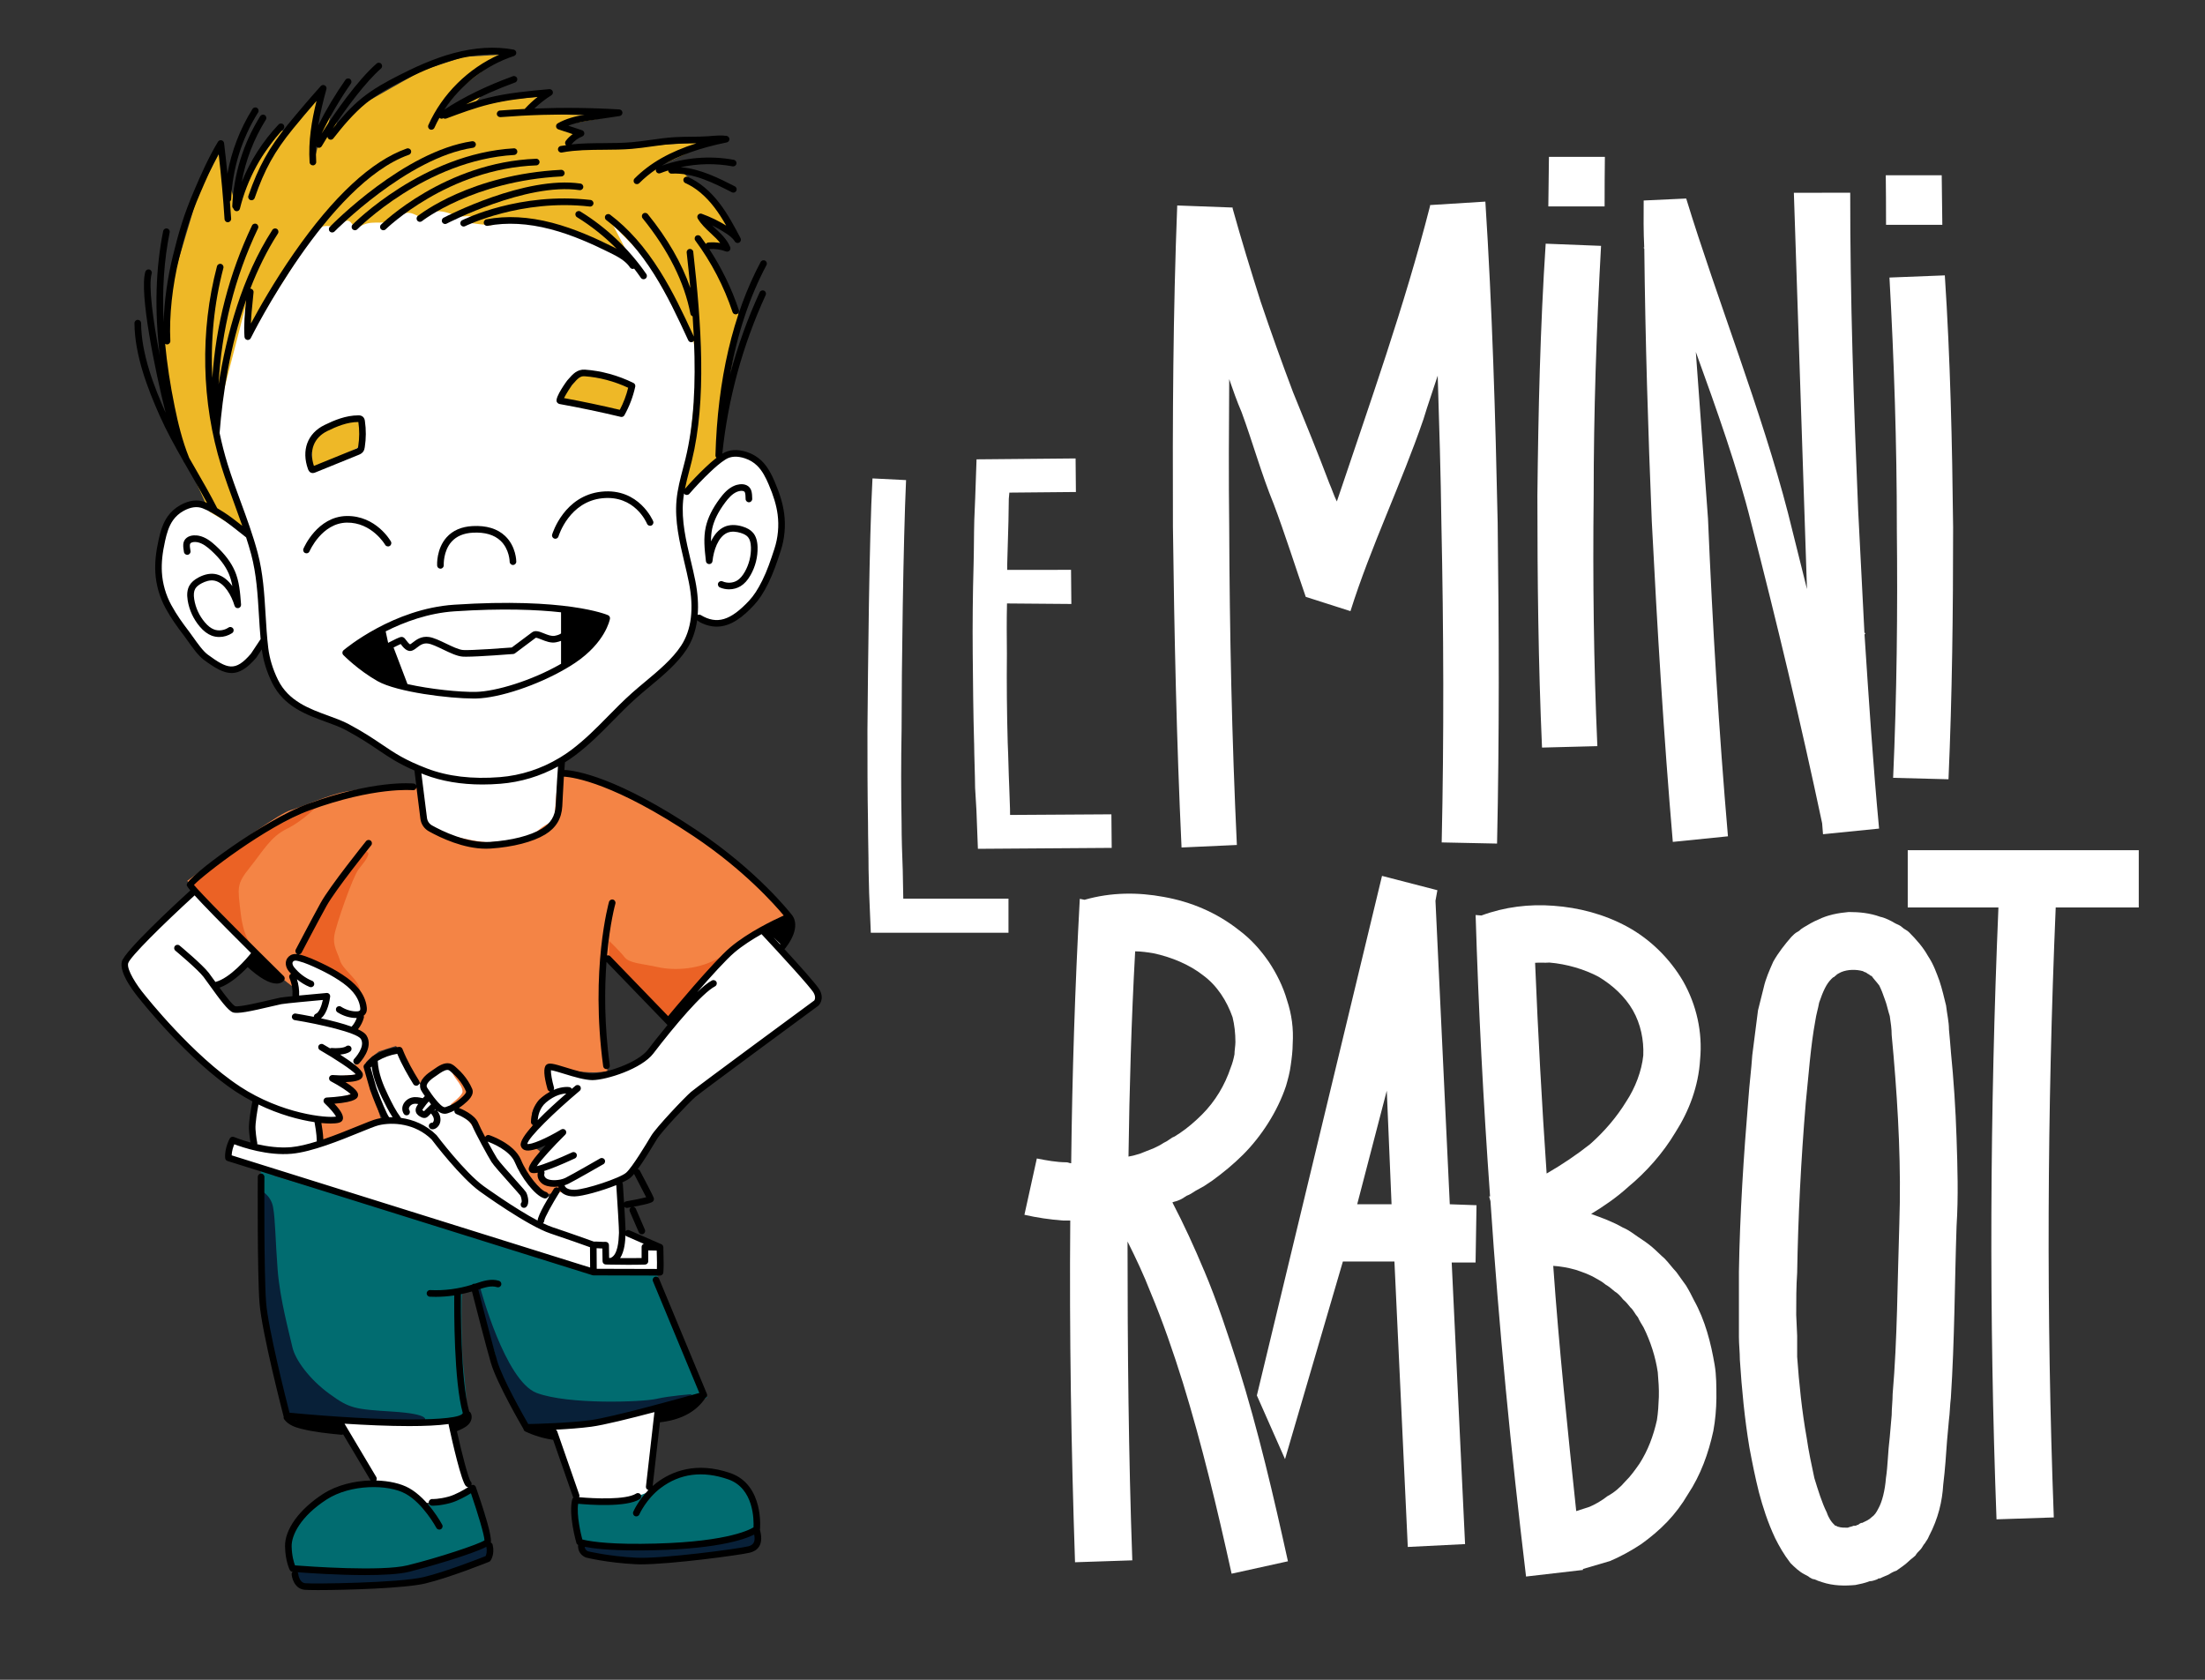
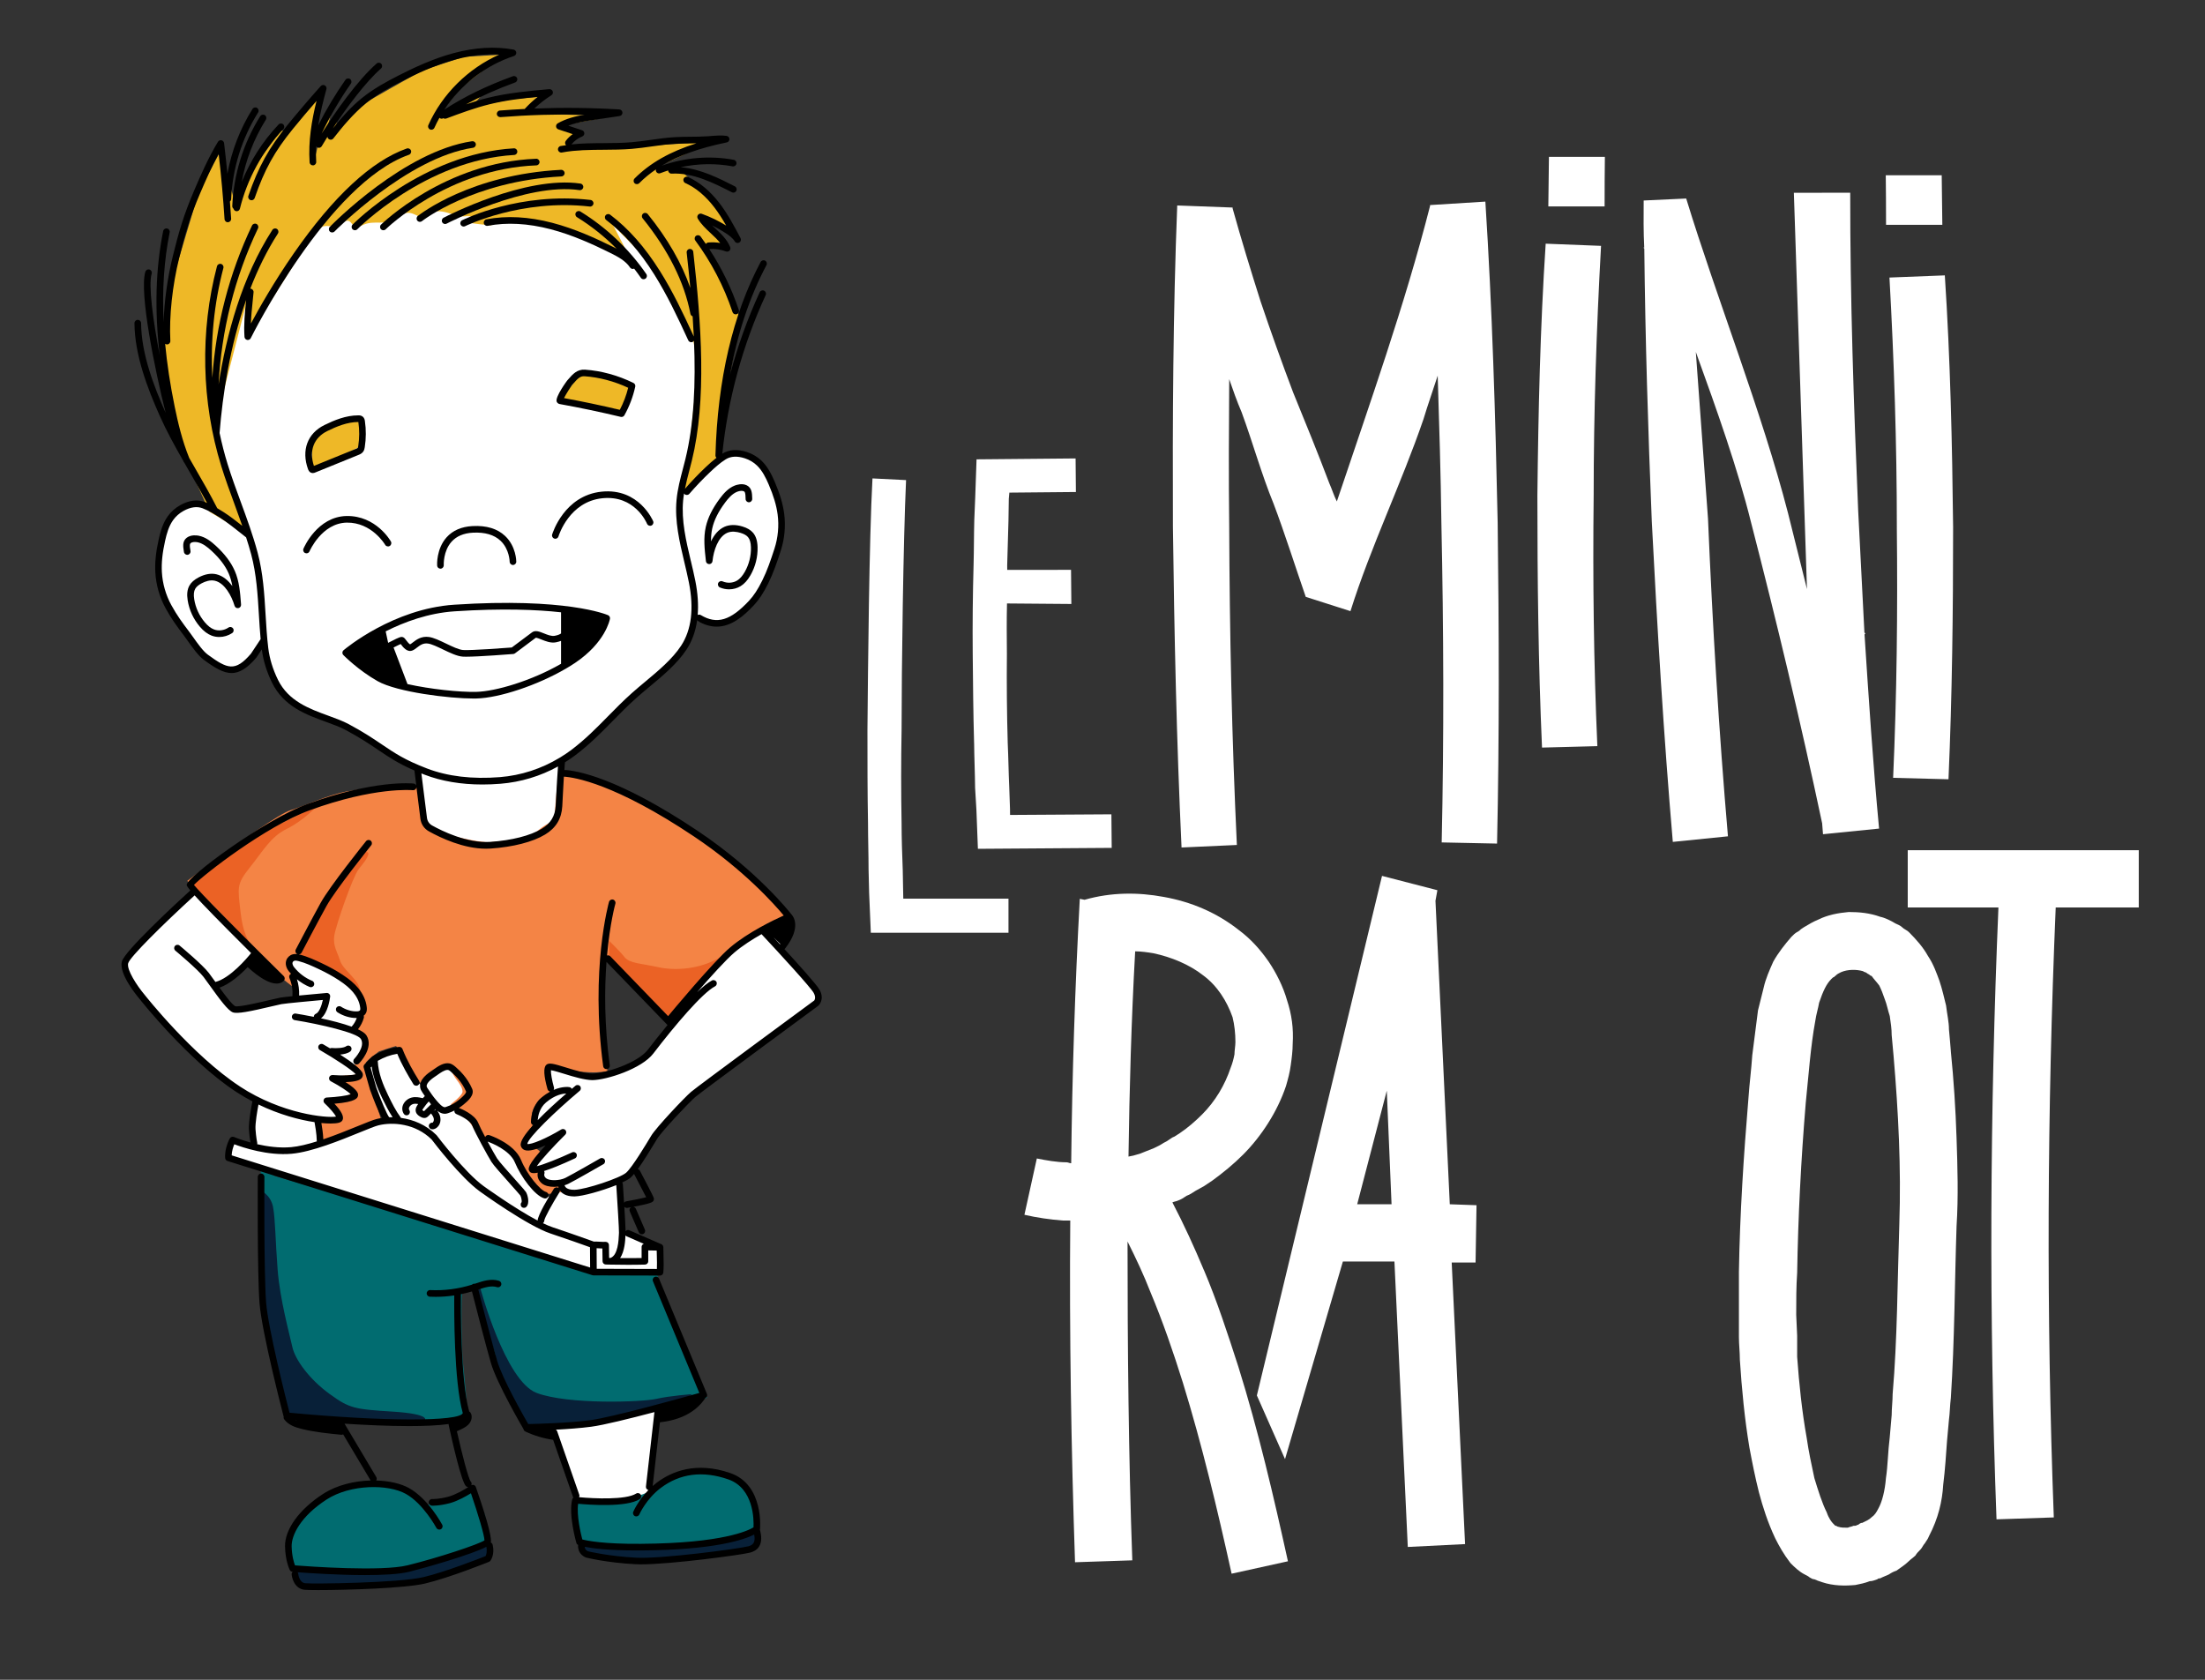
<svg xmlns="http://www.w3.org/2000/svg" id="Calque_2" viewBox="0 0 1512 1152">
  <rect x="0" y="0" width="1512" height="1152" fill="#333333" stroke="none" />
  <defs>
    <style>.cls-1{fill:none;}.cls-2{fill:#016c70;}.cls-3{fill:#eb6225;}.cls-4{fill:#eeb827;}.cls-5{fill:#f48445;}.cls-6{fill:#fff;}.cls-7{fill:#082038;}</style>
  </defs>
  <g>
    <path class="cls-6" d="M895.49,408.81c-.02,.07-.03,.15-.06,.24,.02-.1,.04-.17,.06-.24Z" />
    <path class="cls-6" d="M1162.86,241.4c14.45,39.89,28.74,80.15,37.82,116.71,17.73,68.72,34.12,137.29,48.79,206.5,.2,2.56,.4,5.07,.59,7.5l38.45-3.87c-4.16-44.14-7.09-88.96-9.98-133.15l.6-.67-.67-.6c-1.42-27.8-2.84-55.59-4.27-83.4-3.08-72.69-5.54-145.42-5.47-218.27l-38.64,.08,8.99,271.77c-4.3-17.26-8.63-34.54-12.95-51.91-18.02-69.86-48.84-147.21-69.87-215.95l-29.16,1.36c-.08,10.77-.16,21.55,.39,32.28l-.63,.03,.67,.6c.67,62.68,2.58,124.67,5.14,187.24,3.75,73.29,8.13,146.56,14.41,219.72l37.81-3.83c-6.25-72.53-10.6-145.16-13.68-217.85l-8.35-114.29Z" />
    <path class="cls-6" d="M619,595.96c-.39-10.36-.77-21.11-.77-31.47-.39-21.49-.39-42.59,0-63.7,0-42.21,1.15-129.33,3.07-171.54l-23.03-1.15c-2.3,42.59-3.07,130.1-3.45,172.69,0,21.11,0,42.6,.39,63.7,0,10.75,.38,21.49,.38,31.85l.39,16.12,1.15,27.24h94.4v-23.41h-72.14l-.38-20.33Z" />
    <path class="cls-6" d="M667.97,509.62c.1,10.36,.58,20.71,.67,30.69l.91,15.34,1.01,26.47,91.75-.64-.21-23.02-69.49,.43v-.38s-.04-3.84-.04-3.84l-.52-14.96c-.48-10.36-.57-20.33-1.05-30.31-.57-20.33-.76-40.67-.56-61.01-.11-11.51-.21-23.02,.07-34.54l44.13,.36-.22-23.41-43.75,.02c-.01-1.16-.02-2.31-.03-3.07,.29-10.36,.58-20.34,.87-30.32l.24-15.36,.35-3.84v-.39s45.66-.42,45.66-.42l-.21-23.02-67.92,.62-.91,26.1-.63,15.36c-.29,10.36-.2,20.34-.49,30.7-.58,20.34-.77,41.07-.59,61.41s.37,40.67,.94,61.01Z" />
    <path class="cls-6" d="M825.54,871.09c-6.55-15.71-13.75-31.42-21.61-46.48,1.31-.66,2.62-.66,3.93-1.31,1.96-.65,3.93-1.96,5.89-3.27,1.97-.66,3.93-1.97,5.89-3.28l5.9-3.28c1.96-1.3,3.92-2.62,5.89-3.92,7.2-5.24,14.4-11.13,20.95-17.68,12.44-12.44,23.57-29.46,29.46-47.14,1.31-4.58,2.62-9.16,3.27-14.4,.66-4.58,1.31-9.82,1.31-14.4,.66-10.48-.65-20.3-3.93-30.12-2.61-9.16-7.2-18.32-12.44-26.18-5.89-8.51-12.43-15.71-20.29-21.6-15.71-12.44-33.39-19.65-51.72-22.92-17.68-3.28-36.01-3.28-54.34,1.96l-3.27-.66c-3.28,60.23-5.24,121.11-5.9,181.34-1.31,0-1.96-.66-3.27-.66-6.55,0-13.75-1.31-20.29-2.62l-8.51,38.62c8.51,1.97,17.68,3.28,26.19,3.93h5.24c-.66,77.9,.65,156.45,3.27,234.36l39.28-1.31c-2.61-72.66-3.27-145.99-3.27-218.65,5.89,11.78,11.13,22.92,15.71,34.7,8.51,20.3,15.71,41.24,22.26,62.19,13.1,42.55,23.57,86.41,33.39,130.92l38.63-8.51c-9.82-44.52-20.3-89.69-34.04-133.55-7.2-22.26-14.4-44.52-23.56-66.12Zm-30.12-85.76c-1.31,.65-2.62,1.31-3.93,1.96-3.27,1.31-6.54,2.62-9.82,3.92l-4.58,1.31-3.27,.66c.65-46.49,1.96-93.61,4.58-140.75,3.93,0,8.51,.65,12.44,1.3,12.44,2.62,24.88,7.86,34.04,15.06,9.82,7.2,16.37,17.68,20.3,28.8,1.31,5.24,1.96,11.13,1.96,17.02,0,2.62-.65,5.9-.65,8.51-.66,3.28-1.31,5.89-2.62,9.16-3.93,11.78-10.48,22.92-19.64,32.08-4.59,4.58-9.82,9.17-15.71,13.1-1.31,.66-2.61,1.96-4.58,2.62l-3.93,2.62c-1.31,.66-2.62,1.31-4.58,2.62Z" />
    <path class="cls-6" d="M984.33,617.71l1.31-7.2-37.97-9.82-85.82,356.31,19.31,43.67,39.67-135.51h35.35l9.16,195.74,39.28-1.96-9.17-193.12h16.37l.65-39.28-18.33-.66-9.82-208.17Zm-53.68,208.17l20.29-77.9,3.27,77.9h-23.56Z" />
-     <path class="cls-6" d="M1161.61,891.75c-1.57-3.15-3.15-6.31-5.42-10.06-2.23-3.1-4.45-6.21-6.68-9.3-2.87-3.05-5.1-6.16-7.98-9.2-2.82-2.4-5.7-5.45-8.52-7.84-3.53-3-6.3-4.74-9.78-7.08-3.47-2.34-6.3-4.74-10.38-6.37-6.9-4.03-14.34-6.71-21.79-9.38,8.76-5.32,17.47-11.28,25.41-18.51,12.3-10.2,23.74-22.96,32.4-37.47,9.31-14.55,15.81-31.5,16.92-49.99,1.76-18.54-2.4-37.24-11.62-53.56-9.16-15.67-22.74-29-38.55-37.57-15.81-8.56-33.25-13.03-50.43-14.25-16.53-1.27-33.44,.77-49.37,6.68l-3.97-.33c1.98,64.21,5.27,128.31,9.91,192.96l-.65,.05,.92,3.2c5.7,85.58,14.07,171.6,24.4,257.46l39.04-4.52-.05-.65c6.41-1.84,12.18-3.63,18.6-5.46,7.62-3.25,14.53-7.11,21.38-11.61,6.2-4.45,12.36-9.56,17.8-15.26,5.44-5.69,10.18-12,14.21-18.89,8.77-13.2,14.12-28.09,17.45-43.47,1.37-7.34,2.03-15.27,2.1-22.5,0-7.88,.02-15.77-1.22-22.89-2.54-14.9-6.43-30.35-14.13-44.17Zm-108.97-231.46c3.26-.27,6.57,.11,9.84-.16,11.9,.99,24.02,4.6,33.64,9.72,9.67,5.78,18.19,13.62,23.57,23.03,5.37,9.41,7.58,20.4,7.13,30.94-1.1,10.6-5.41,22.13-11.84,31.85-6.38,10.38-14.76,20.26-24.56,28.94-9.25,7.32-19.21,14.05-29.87,20.19-3.31-48.34-5.91-96.07-7.91-144.51Zm84.85,297.81c-.23,5.27-.45,10.55-1.33,15.88-2.4,10.71-6.17,20.87-12,29.88-2.94,4.19-5.88,8.37-9.53,11.95-3.59,4.23-7.89,7.87-12.3,10.2-3.7,2.93-8.71,5.97-13.17,7.64-2.56,.87-5.76,1.79-8.32,2.66-5.91-56.01-11.81-112.01-15.76-168.18,4.62,.28,9.95,1.15,15.33,2.68,4.73,1.59,9.46,3.17,14.29,6.06,2.06,1.14,4.13,2.28,6.25,4.08,2.07,1.14,4.18,2.94,6.3,4.74,2.07,1.14,4.24,3.59,5.7,5.44,2.12,1.79,3.59,3.65,5.05,5.5,2.12,1.79,2.98,4.35,5.16,6.8,.81,1.9,2.33,4.41,3.85,6.91,4.72,9.47,8.24,20.34,9.74,30.73,.48,5.88,.91,11.1,.74,17.02Z" />
    <path class="cls-6" d="M1337.74,721.04l-.66-7.86-.65-7.2c0-5.24-1.31-10.48-1.97-16.36-1.31-5.24-2.62-11.13-4.58-17.02-1.96-5.24-3.93-11.13-7.86-17.02-3.27-5.89-7.85-11.13-13.09-16.37-1.31-1.31-3.27-1.96-4.58-3.28-1.31-1.31-3.28-1.96-4.59-2.61-3.27-1.97-7.2-3.93-10.47-4.59-7.2-2.62-14.4-3.27-21.61-3.27-7.2,.65-14.4,1.96-20.95,5.24-3.27,1.31-6.54,3.27-9.82,5.23l-1.96,1.31c-.65,.66-1.31,1.3-2.62,1.96-1.31,.66-2.62,1.96-3.93,3.28-4.58,5.24-9.16,11.12-12.44,17.02-2.62,5.89-5.23,11.78-6.54,17.68-1.31,5.24-2.62,10.48-3.93,15.71-1.31,10.48-2.62,20.95-3.93,30.77-.65,9.82-1.96,19.64-2.62,29.46-3.27,39.28-5.89,79.21-6.54,119.15v44.52c0,5.23,.65,10.47,.65,15.71,1.31,20.3,3.27,40.59,6.55,60.23,1.96,10.47,3.92,20.29,6.54,30.76,2.62,9.82,5.9,20.3,11.13,31.42,2.62,5.24,5.9,11.13,10.48,17.03,2.62,2.62,5.89,5.89,9.82,7.85,1.31,.66,2.62,1.31,3.27,1.97,1.31,.65,1.97,1.31,3.28,1.31,1.31,.66,3.27,1.31,5.23,1.96,7.86,2.62,15.71,2.62,22.91,1.96,3.27-.65,6.54-1.31,9.82-2.61,1.96,0,3.27-.66,5.23-1.31,.66-.66,1.31-.66,1.97-.66l1.31-.65,4.58-1.97c1.96-1.31,3.27-1.96,5.24-2.62,2.62-1.96,5.89-3.92,8.51-6.54,1.31-1.3,3.27-2.62,4.58-3.92,.66-1.31,1.97-2.62,3.28-3.93,1.31-1.3,1.96-3.27,3.27-4.58,.65-1.31,1.96-2.62,2.62-4.58,6.54-12.44,9.16-24.22,9.82-35.35,1.31-10.47,1.96-20.94,2.62-30.11l1.31-14.41c.65-4.58,.65-9.82,1.31-15.05,2.61-39.93,2.61-79.21,3.92-117.84,1.31-20.29,.66-40.58,0-60.22-.65-20.3-1.96-39.93-3.92-59.57Zm-35.35,118.49c-1.31,39.28-1.31,78.56-4.58,116.53,0,4.58-.66,9.82-.66,14.4l-1.31,15.06c-1.31,10.47-1.31,19.64-2.62,28.14-.66,8.51-2.62,16.37-5.24,20.95-1.31,2.62-2.62,4.58-4.58,5.89-1.97,1.97-3.93,2.62-6.55,3.93h-.65l-1.31,.65-.66,.66h-.65c-.66,.66-1.31,.66-2.62,.66-1.31,.66-2.62,.66-3.93,1.3-2.62,0-4.58,0-6.55-.65q-.65,0-1.31-.66h-.65s-.66-.66-1.31-1.31c-1.31-1.3-3.27-3.92-4.58-7.85-3.28-6.55-5.9-15.06-8.51-23.57-1.97-9.16-3.93-18.32-5.24-27.5-3.28-18.32-5.24-37.31-6.55-55.64v-14.4l-.65-14.4c0-9.82,0-19.64,.65-28.81,.66-38.62,2.62-77.24,5.89-116.52,1.97-18.99,3.28-38.63,6.55-56.31,.65-4.58,1.96-8.51,2.62-12.43,1.31-3.93,2.62-7.21,3.93-9.83,1.31-2.61,2.62-4.58,4.58-6.54,.65-.66,1.31-1.3,1.96-1.3,0-.66,.66-.66,.66-.66l.65-.66c.66-.66,1.97-1.3,3.28-1.96,4.58-1.96,10.47-1.96,15.05-.66,.66,.66,1.97,.66,2.62,1.31,.66,.65,1.31,.65,1.97,1.3,0,0,.65,.66,1.31,.66,1.31,1.96,3.27,3.92,5.23,6.54,1.31,2.62,2.62,5.89,3.93,9.82,1.31,3.28,1.97,7.2,3.28,11.13,.65,4.58,1.31,8.51,1.31,13.09l1.31,14.41c3.28,38.62,5.24,76.59,3.93,115.21Z" />
    <path class="cls-6" d="M1308.16,583.05v39.28h62.19c-5.89,140.09-6.54,280.18-1.31,419.63l39.28-1.31c-5.23-139.43-4.58-278.88,1.31-418.31h56.95v-39.28h-158.42Z" />
-     <path class="cls-6" d="M895.37,409.32c-.02,.1-.05,.19-.07,.28,.02-.08,.04-.17,.07-.28Z" />
    <path class="cls-6" d="M895.25,409.84c-.02,.07-.03,.12-.04,.16,0-.03,.02-.08,.04-.16Z" />
    <path class="cls-6" d="M895.3,409.61c-.02,.1-.04,.17-.06,.24,.02-.07,.03-.15,.06-.24Z" />
    <path class="cls-6" d="M810.2,581.21l37.94-1.73c-3.44-72.72-4.98-145.46-5.26-218.86-.42-33.52-.21-67.06,.01-100.59,2.63,7.55,5.25,15.11,8.51,22.67,7.86,21.41,13.44,42.01,21.93,62.79,7.19,18.89,15.48,44.93,22.04,63.83l30.66,9.8c14-44.47,34.81-87.17,50.07-131.66,3.04-10.15,6.71-20.33,9.75-29.85,1.05,33.52,2.11,67.68,2.53,101.2,1.55,73.38,1.82,146.13,.2,218.92l37.97,.79c1.62-73.41,1.33-146.8,.42-220.19-1.55-73.37-3.73-146.74-8.44-220.07l-37.93,2.37v.63c-17.49,68.55-41.33,135.28-63.9,202.63-1.95-3.77-3.27-8.18-5.22-12.59-7.85-20.78-16.34-41.55-24.82-62.32-7.85-20.79-15.06-40.94-22.29-62.36-6.59-20.79-13.18-42.22-19.14-63.66v-.63s-37.99-1.42-37.99-1.42c-2.88,73.43-3.23,146.82-2.95,220.21,.92,73.39,2.47,146.76,5.91,220.11Zm85.23-172.17c.02-.09,.04-.17,.06-.24-.01,.06-.03,.14-.06,.24Z" />
    <path class="cls-6" d="M895.21,410c-.02,.06-.01,.06,0,0h0Z" />
    <path class="cls-6" d="M1095.33,511.7c-2.53-57.1-3.17-114.2-2.53-171.8,0-57.09,1.9-114.19,5.06-171.29l-37.96-1.49c-3.79,57.59-5.06,115.19-5.69,172.78,0,57.6,.63,115.19,3.17,172.79l37.96-.99Z" />
    <path class="cls-6" d="M1100.49,107.58h-38.36c-.17,9.76-.3,20.81-.42,34h38.59c0-13.23,.06-24.28,.19-34Z" />
    <path class="cls-6" d="M1300.68,361.63c.63,57.6,0,114.69-2.53,171.8l37.96,.99c2.53-57.59,3.17-115.19,3.17-172.79-.63-57.59-1.9-115.19-5.69-172.78l-37.96,1.49c3.17,57.1,5.06,114.2,5.06,171.29Z" />
    <path class="cls-6" d="M1331.88,154.19c-.11-13.19-.25-24.24-.42-34h-38.36c.12,9.73,.19,20.77,.19,34h38.59Z" />
  </g>
  <g>
    <path class="cls-6" d="M150.78,343.76s-22.6-72.72-22.6-74.99,9.45-66.39,11.3-75.43c1.85-9.04,31.44-51.27,46.65-59.95s51.42-22.98,75.51-22.98,79.78,2.74,117.01,10.78c37.23,8.04,57.61,20.26,65.5,25.66s29.95,33.35,29.95,33.35l8.88,95.35,.98,37.67,4.37,6.3s4.77-4.21,8.72-6.3,5.32-2.6,12.18-1.23,12.87,4.29,14.59,8.75,9.05,21.28,9.85,24.2,3.37,8.03,2.51,15.77-5.15,24.73-6.35,27.82-10.12,20.25-11.33,21.97-8.07,10.98-13.39,13.21c-5.32,2.23-6.52,5.32-13.21,4.29-6.69-1.03-13.56-2.12-13.72-2.27s-1.55-1.16-1.55-1.16c0,0-1.54,13.04-5.83,18.36s-32.09,31.92-32.95,32.61-21.97,20.42-25.05,23.17-18.19,15.62-23,20.08-4.73,3.87-4.86,12.66c-.12,8.79-.64,17.37-.98,22.35s-6.79,13.57-8.75,14.42-16.47,9.77-23.51,9.95c-7.04,.17-23.4,2.57-28.35,1.37s-19.51-6.57-19.51-6.57c0,0-9.63-4.42-10.83-5.62s-3.09-4.12-3.09-5.15-2.57-25.57-2.75-26.94-1.54-7.59-1.54-7.59c0,0-6.52-4.07-14.24-8.36s-18.53-12.53-22.65-14.07-24.88-12.87-29.52-14.24-17.68-9.95-19.05-10.64-9.1-6.01-10.3-10.12-6.35-14.07-6.69-17.16-1.37-11.5-1.37-11.5c0,0-3.78,.51-5.32,3.26s-5.66,10.63-9.27,12.27-4.46,3.35-9.27,2.32-8.41-2.4-11.15-4.29-12.87-9.61-15.27-14.59c-2.4-4.98-9.1-14.24-10.81-16.65s-7.55-13.39-8.07-14.59-3.73-10.47-3.15-15.27,1.06-14.5,1.42-18.66-.33-8.45,1.39-11.54,8.41-13.39,11.15-14.93,6.86-6.29,12.87-3.75,10.64,4.95,11.33,4.95,3.13-6.31,3.13-6.31Z" />
    <path class="cls-6" d="M176.71,655.82l-26.82,19.72s1.59,9.55,2.19,9.26,6.57,6.48,7.77,6.88,24.1-3.59,25.1-3.59,16.53-1.99,16.53-1.99c0,0-.6-3.78,0-5.38s-.4-10.16,0-11.15-1.39-6.17-1.39-6.17c0,0,.11-6.37,.46-6.57s9.35,2.67,14.68,3.19c5.34,.52,16.73,8.56,19.12,10.36s9.74,8.2,11.44,11.07,3.36,10.02,4.29,11.64-3.05,7.89-3.05,7.89c0,0-4.92,6.65-4.32,6.46s7.25,1.39,7.51,6.37-.61,5.93-2.33,10.76-3.34,5.51-3.34,5.51l-1.44,3.7s6.35,3.28,3.48,4.18-11.48,1.48-11.98,1.97,5.28,4.42,6.66,6.64,1.38,6.73-1.57,7.55-10.91,2.05-11.57,2.05-1.64-.13-.82,1.33,4.35,4.41,4.76,5.48,2.95,4.51-1.07,4.68-11.32-.08-15.83-.49-13.62-2.62-13.62-2.62c0,0-28.13-11.57-29.61-11.98s-21.57-15.67-21.57-15.67c0,0-24.69-22.72-26.82-24.36s-14.52-15.26-17.55-18.46c-3.03-3.2-8.28-11.16-10.25-14.11s-6.61-6.73-7.98-10.5-1.95-9.76-1.7-10.17,11.89-15.34,16.57-18.78,29.77-28.46,30.1-28.63,3.36,.98,3.86,1.39,18.7,21.33,22.23,24.52,17.88,18.04,17.88,18.04Z" />
    <path class="cls-6" d="M174.6,754.76s-.87,12.43-.99,12.91,0,16.58,0,16.58c0,0-2.73,.99-3.72,.87s-10.28-2.11-10.28-2.11l-2.85,9.04,9.79,5.95,59.72,18.18,92.8,28.4,83.38,26.89,9.54,1.24h40.43v-17.69l-25.78-11.55-2.19-34.11s-26.59,8.22-26.96,8.22-11.14-2.63-11.14-2.63l-5.83,4.12s-4.21,2.84-7.06,.92-14.87-17.65-16.35-20.13-7.56-13.26-10.41-14.37-16.23-6.19-16.23-6.19c0,0-1.36-8.03-5.7-11.08s-6.69-4.04-8.55-5.28-5.59-3.39-3.6-4.24,6.92-5.92,6.99-7.04,3.14-5.08,0-8.8-5.99-9.04-8.84-9.79-6.81-1.9-10.04,.66-11.17,10.61-11.17,10.61c0,0-1.47,0-3.57-2.6s-12.64-22.07-12.64-22.07l-14,5.47-8.05,5.7,11.27,32.46,.87,4.9s-19.82,8.48-23.91,9.59-21.17,8.05-22.29,8.18,2.22-4.58,2.22-6.32-.74-13.26-.74-13.26l-44.11-11.65Z" />
-     <path class="cls-6" d="M231.95,973.78c2.05,.03,59.8,1.67,67.61,1.26s10.68-.7,10.68-.7c0,0,0,8.71,1.03,10.77s7.66,29.59,7.66,29.59l4.82,6.99s-19.74,9.88-24.75,9.21-8.08,.24-9.31-.78-14.3-12.16-20.81-12.14c-6.52,.02-10.92-2.64-10.92-2.64,0,0-3.2-3.51-4.23-4.33s-15.41-25.89-16.03-26.92" />
    <path class="cls-6" d="M378.47,979.29l14.66,40.82s-.96,8.63,7.81,9.32c8.77,.68,26.99-.82,27.67-.96s7.6-1.93,7.6-1.93l8.84-2.32s.68-9.77,.82-10.64,6.3-46.49,6.3-46.49l-5.34-.82s-28.5,7.47-29.18,7.5-26.3,3.9-29.59,4.09-9.59,1.42-9.59,1.42Z" />
  </g>
  <path class="cls-2" d="M178.5,800.77l9.94,5.76,218.5,63.84,14.33,2.18h28.85l5.54,17.94,29.15,68.1-52.3,13.13s-55.45,10.24-60.77,9.35-12.22-5.12-14-10.01c-1.78-4.9-17.58-36.94-17.58-36.94l-12.69-50.52s-8.9-1.78-10.24,.89-.67,42.28,.22,49.85c.89,7.57,3.61,38.5,3.61,38.5l-21.19,1.79s-77,.23-77.89,0c-.89-.23-11.13-.9-16.47-2.24-5.34-1.34-6.9-.22-8.46-5.79-1.56-5.56-10.24-45.4-10.24-45.4,0,0-7.77-61.45-7.3-85.04s-1.03-35.38-1.03-35.38Z" />
  <path class="cls-5" d="M128.43,604.11s30.84-23.37,31.69-23.61,31.29-22.58,39.21-24.89c7.91-2.31,25.47-10.43,38.02-12.74,12.54-2.31,28.1-4.26,37.72-4.01s10.47-1.34,11.32,2.19c.85,3.53,2.8,19.6,5.24,23.14s5.37,4.37,13.77,7.42c8.4,3.04,25.82,6.46,30.93,5.97,5.11-.49,24.99-1.23,32.54-7.93,7.55-6.7,11.17-4.36,11.65-12.89,.49-8.52,1.95-22.89,2.56-25.08s2.44-3.9,3.04-3.77,38.48,11.57,49.68,18.87c11.2,7.31,54.31,34.82,54.31,34.82l40.18,35.07,9.21,11.99-30.27,16.51-32.51,28.86-11.45,18.02-6.66,8.77-23.41-25.08-19.6-17.29-2.19,1.7-1.22,26.06s3.27,40.69,3.41,42.25,.97,6.05,.97,6.05c0,0-4.45,1.16-11.99,.89-7.53-.27-13.56-1.16-17.81-2.26s-9.32-3.7-10.96-2.33-2.6,2.05-1.37,5.62c1.23,3.56,2.71,12.63,2.71,12.63,0,0-6.63,3.74-8.14,5.93-1.51,2.19-5.26,7.76-3.91,10.53s1.36,4.33-.56,7.58-5.57,8.07-5.72,9.49c-.33,3.12,6.44,3.7,6.44,3.7,0,0,5.34,2.74,5.21,4.11s-4.38,6.58-3.84,8.9c.55,2.33,0,2.74,2.19,4.52,2.19,1.78,1.92,5.34,6.16,5.89,4.25,.55,8.08,.82,8.9,1.78s-3.15,4.52,4.66,4.52-11.1,3.01-12.74,2.74-8.49-3.84-11.1-6.58c-2.6-2.74-9.18-11.92-11.1-16.44s-1.92-4.66-10.27-10.69c-8.36-6.03-13.76-3.23-13.9-4.06s-7.88-12.51-8.84-13.13c-.96-.62-5.62-4.87-5.62-4.87l-5.89-5.62s8.08-6.16,8.08-8.63-1.37-4.79-4.52-8.9c-3.15-4.11-3.29-8.22-7.4-7.26-4.11,.96-14.66,11.23-14.66,11.23,0,0-5.75-3.15-6.16-3.84s-12.2-22.56-12.88-22.56-11.67,3.66-11.67,3.66c0,0-9.44,6.86-9.03,8.05s6.92,27.29,7.06,27.48l3.21,10.61s-32.72,15.51-33.13,15.65-8.49,.41-8.49,.41l-2.6-16.68s10.69-.38,11.51,0,3.56,0,3.01-1.93-7.05-10.26-6.36-10.94,6.37,3.22,9.92-.17c3.55-3.38,6.3-2.75,6.03-4.12s-5.07-7.04-5.34-7.22-4.03-3.24-1.97-4.06c2.05-.82,11.1-.91,10.92-1.32s-2.08-5.9-1.53-6.08-.45-2.63,2.66-5.5,3.21-7.05,3.21-8.69-.18-5.35-.18-5.35c0,0-7.08-6.16-6.13-8.08,.96-1.92,4.07-8.71,4.07-8.71l2.81-4.65-8.32-14.08-27.79-17.96-14.66-.7s2.15,7.75,2.56,11.39-.28,8.54-.28,8.54l-11.01-8.62-61.61-64.21Z" />
  <path class="cls-7" d="M329.38,883.44s16.98,63.68,38.62,71.84c21.64,8.15,72.43,6.27,82.01,4.08,9.57-2.2,24.49-3.23,24.49-3.23,0,0-7.86,6.68-13.9,7.31-6.03,.63-44.2,10.2-44.2,10.2,0,0-42.66,7.68-45.85,6.42-3.18-1.25-13.43-3.19-14.89-9.75-1.46-6.56-15.37-31.92-15.89-40.05-.51-8.13-17.64-38.77-12.33-45.98" />
  <path class="cls-7" d="M178.47,816.18c-.31,1.25-.61,42.3-.61,42.3,0,0-.33,23.24,.61,23.87,.94,.63,8.44,55.39,8.44,55.39l9.67,34.51s11.27,.18,14.14,1.25c2.87,1.07,43.83,1.38,43.83,1.38l36.82-.94s4.1-4.2-22.1-5.86c-26.2-1.66-29.52-2.1-43.32-12.14-13.8-10.04-23.55-23.4-25.48-32.18-1.93-8.78-8.52-32.62-10.09-53-1.57-20.39-1.57-34.5-3.14-42.97s-8.78-11.6-8.78-11.6Z" />
  <path class="cls-3" d="M177.21,572.49l-37.18,24.79-8.07,9.55,18.14,17.82,23.24,24.53s-6.2-4.91-8.26-22.72c-2.07-17.82-3.1-19.88,6.2-31.5,9.3-11.62,14.3-21.17,25.48-26.6,11.18-5.42,20.92-15.79,20.92-15.79l-40.46,19.92Z" />
  <path class="cls-3" d="M417.68,656.44l24.98,29.2,17.87,15.31,9.57-10.04s19.11-23.76,24.53-28.4c5.42-4.65,13.43-11.88,13.43-11.88,0,0-.52-2.59-14.2,5.8-13.68,8.4-30.98,9.43-42.6,6.85-11.62-2.58-19.62-2.59-22.98-6.85-3.36-4.26-10.59-11.23-10.59-11.23v11.23Z" />
  <path class="cls-3" d="M247.65,583.43l-18.83,24.95-16.97,30.38-5.97,12.64v4.14s18.16,6.7,25.04,12.71c6.88,6,14.64,13.11,14.64,13.11,0,0,2.94,1.04,.52-5.02-2.41-6.07-11.09-11.75-12.92-17.62s-5.02-10.17-3.92-17.16c1.1-6.99,12.6-40.28,16.71-45.48,4.11-5.21,5.62-6.99,6.58-9.86s-4.89-2.78-4.89-2.78Z" />
  <polygon class="cls-4" points="214.02 301.66 214.02 322.96 247.69 305.88 250.18 293.65 246.24 286.34 224.24 294.49 214.02 301.66" />
  <path class="cls-4" d="M397.62,256.96l-13.58,17.69,36.97,5.7,3.93,1.78,8.8-16.91s-3.37-3.77-6.92-4.33-29.19-3.93-29.19-3.93Z" />
  <path class="cls-4" d="M171.24,367.46c-1.96-1.15-27.6-16.48-27.6-16.48l-29.5-65.19-4.64-43.69,4.64-17.41,4.57-34.11,17.7-59.22,14.76-27.79,11.05,39.35,13.25-30.17,16.83-23.09h5.35l21.99-24.51-4.17,45.26,5.2-21.62,6.59-12.21-5.1,20.26,9.95-17.9-3.18,13.18,21.23-21.48s37.14-21.19,39.4-22.17c2.26-.98,28.55-9.5,28.55-9.5l28.72-1.64-12.69,8.76-18.64,14.35-14.51,18.49s5.29-.63,6.62,0c1.33,.63,6.62-5.28,7.89-5.94,1.27-.65,14.77-7.58,14.77-7.58l-7.63,8.5s25.6-5.52,27.28-5.77c1.68-.25,23.99-2.12,23.99-2.12l-10.9,11.64s44.6,1.89,45.89,1.28c1.28-.61,9.35,1,9.35,1l-29.3,5.39-4.06,2.17,11.88,5.09-9.56,10.97,100.8-6.43-38.42,17.92,16.57,1.29,23.28,21.65,13.64,23.41-20.2-10.84,16.66,18.96h-16.66l24.95,48.91-12.16,62.69-1.73,34.38-27.44,23.81s4.38-17.94,4.67-19.71,7.4-64.76,7.09-69.8-2.91-16.12-2.91-16.12l-33.15-57.16-21.72-21.96s9.96,19.35,12.75,24.19c2.79,4.84-8.08-6.96-16.31-9.23-8.23-2.27-37.47-14.65-55.56-16.71-18.09-2.06-24.81,1.74-24.81,1.74,0,0-16.14-1.51-14.14-1.92,2-.41,3.83-5.18-3.57-4.27-7.4,.91-17.09-7.32-24.62-1.14-7.53,6.18-10.51-6.34-20.81,1.24-10.3,7.59-16.04,1.63-25.1,6.08-9.06,4.45-5.14-7.05-14.03-1.74-8.89,5.31-10.93-1.36-17.28,5.8s-45.39,70.42-45.39,70.42l-1.25-26.64-19.18,74.33-2.16,26.81,18.15,50.52,4.07,13.4Z" />
  <path class="cls-6" d="M469.91,686.64c.6-.72,18.85-22.94,21.62-25.1s31.22-23.78,31.22-23.78h10.93s5.76,8.29,5.16,9.01-2.64,5.88-2.64,5.88l22.1,27.02s2.52,4.08,2.52,4.44-6,9.61-10.93,12.61c-4.92,3-28.94,21.74-28.94,21.74l-34.35,24.26-23.73,20.3-16.86,22.46s-9.73,16.09-12.97,18.49-17.65,11.69-27.26,12.21c-9.61,.52-13.21,3.4-16.21,1.36s-5.4-4.8-5.4-4.8c0,0-6.43-1.68-8.08-2.04s-5.85-2.28-5.73-3.6,0-3.81,0-3.81l-4.44-1.71s1.99-4.8,2.8-5.64,6.27-6.61,7.38-8.53,1.83-4.8,1.83-4.8c0,0-6.48,1.2-8.17,1.92s-9.25,1.68-9.25,1.68c0,0-2.28-.96-.96-2.76s3.96-7.09,5.16-8.17,.12-4.08,1.32-7.93,4.12-10.76,6.26-11.99,6.22-5.42,6.22-5.42l-1.91-6.08-.51-11.1s1.22-1.68,2.43-1.2,10.93,4.68,14.54,5.16,16.93,3,20.3,2.04,22.34-9.56,22.34-9.56l10.69-6.65s12.49-18.13,13.87-19.82,9.67-16.09,9.67-16.09Z" />
  <path class="cls-2" d="M198.91,1073.36s-.6-13.29,0-18.32,9.99-17.65,12.29-20.1,11.86-9.53,14.69-10.77,19.12-7.44,26.73-6.73,19.83,1.1,24.61,3.29c4.78,2.2,13.53,10.16,14.11,10.87s4.66-.18,7.67-.71,24.75-9.21,24.75-9.21l8.92,17.55,1.05,17.86s-7.81,6.55-17.9,9.21-33.99,9.91-38.77,10.27-29.83,2.48-42.35,1.42c-12.53-1.06-28.82-.89-31.12-1.42s-4.67-3.21-4.67-3.21Z" />
  <path class="cls-2" d="M394.79,1028.95s17.7-.35,25.49,0,12.83-.87,15.93-2.41,9.91-3.44,11.68-4.5,14.16-9.91,16.29-10.45,11.86-2.66,18.23-2.83,18.06,2.83,23.01,6.02c4.96,3.19,11.61,14.87,12,16.64s.98,7.51,2.34,12.5-3.36,7.09-7.08,8.45-56.48,8.97-61.26,9.32-42.67-.03-45.85-1.34-8.67-2.9-8.67-2.9c0,0-3.19-12.22-3.19-15.23s1.06-13.28,1.06-13.28Z" />
  <path class="cls-7" d="M201.8,1075.64s.31,5.05,2.24,7.91,4.71,5.98,6.74,5.98,31.03-1.94,31.54-1.94,33.48-1.65,33.48-1.65c0,0,17.12-3.39,17.71-3.36s38.79-12.2,39.89-12.54,3.71-4.81,3.54-5.4-2.11-5.73-2.11-5.73l-14.25,5.31s-37.69,11.72-45.03,12.56c-7.34,.84-35.59,1.43-37.78,1.35s-23.27-2.95-26.73-3.12-9.23,.62-9.23,.62Z" />
  <path class="cls-7" d="M398.49,1057.99s.25,5.65,.84,5.99,15.77,5.4,15.77,5.4c0,0,32.38,2.78,36.01,2.45s48.4-6.89,50.09-6.9,17.62-2.38,17.88-3.64,1.2-5.9,.94-7.17-1.19-4.22-1.19-4.22l-9.78,3.88-20.15,4.98s-45.12,2.78-49.08,2.53-37.36-2.53-37.36-2.53l-3.96-.76Z" />
  <g>
    <path class="cls-1" d="M439.57,1063.28c-.93,0-1.85,0-2.75,0-19.72,0-30.56-1.45-35.89-2.51,.19,2.26,2.03,3,2.29,3.09,.03,0,13.6,3.37,32.97,4.38,17.43,.93,70.22-6.08,76.98-7.82,3.7-.95,4.88-3.34,3.99-8.05-7,3.55-27.18,10.57-77.58,10.9Z" />
    <path class="cls-1" d="M439.54,1058.74c56.02-.37,73.64-9.12,77.14-11.29,.25-4.96,.29-26.81-17.35-32.92-17.49-6.07-33.06-4.06-46.3,5.93-9.95,7.51-14.58,18-14.63,18.11-.5,1.15-1.83,1.68-2.99,1.18-1.15-.5-1.68-1.83-1.18-2.98,.16-.38,3.39-7.72,10.36-14.89-1.06-.29-1.8-1.28-1.67-2.41l5.82-51.06c-16.63,4.39-34.77,8.89-43.27,10.02-7.34,.98-16.34,1.61-24.34,2.03,.41,.26,.76,.63,.93,1.13l15.13,43.44c.21,.59,.15,1.22-.1,1.74,10.26,.96,32.06,1.96,39.1-2.48,1.06-.67,2.46-.35,3.13,.71,.67,1.06,.35,2.46-.71,3.13-9.1,5.74-34.65,3.85-42.19,3.14-1.16,7.96,1.85,20.56,2.86,24.47,3.24,.85,14.43,3.2,40.26,3Z" />
    <path class="cls-1" d="M478.4,421.74c.66-.31,1.44-.33,2.11,.07,11.02,6.62,20.32,3.84,33.15-9.88,3.2-3.42,5.98-7.67,9.02-13.81,3.4-6.83,5.79-13.91,8.35-21.8,2.45-7.55,3.21-15.67,2.18-23.48-.82-6.24-2.78-12.8-6.16-20.66-1.99-4.62-4.33-9.37-7.98-12.9-2.28-2.21-5.14-3.92-8.27-4.94-5.24-1.72-9.67-1.49-13.17,.67-3.92,2.43-7.44,5.65-10.71,8.75-4.83,4.57-9.63,9.59-14.26,14.92-.82,.94-2.26,1.04-3.21,.23-.17-.15-.28-.33-.4-.51-.27,1.63-.49,3.27-.64,4.9-1.27,13.75,2.04,27.71,5.23,41.21,1.08,4.58,2.21,9.31,3.14,13.99,1.68,8.43,2.17,16.17,1.6,23.24Zm5.56-60.42c1.41-6.25,4.53-12.57,9.54-19.32,2.57-3.46,5.82-7.24,10.36-9.02,1.11-.44,4.98-1.73,8.2-.13,1.58,.79,2.68,2.14,3.17,3.9,.45,1.62,.5,3.3,.54,4.79l.02,.59c.04,1.25-.95,2.3-2.2,2.34-1.26,.03-2.3-.95-2.34-2.2l-.02-.61c-.03-1.28-.07-2.61-.37-3.68-.15-.53-.39-.85-.82-1.06-.97-.48-2.83-.36-4.51,.3-3.48,1.36-6.19,4.56-8.38,7.5-4.62,6.23-7.49,11.99-8.76,17.61-.66,2.91-.88,5.91-.86,8.96,2.07-4.39,5.07-8.13,9.19-9.99,3.43-1.55,7.71-1.63,12.37-.22,3.29,1,5.68,2.42,7.31,4.35,1.94,2.3,2.94,5.49,3.06,9.75,.19,6.73-1.48,13.39-4.82,19.25-1.99,3.49-4.21,5.96-6.8,7.55-2.35,1.45-5.13,2.18-7.93,2.19-2.13,0-4.28-.43-6.28-1.29-1.15-.5-1.68-1.83-1.18-2.99,.5-1.15,1.84-1.68,2.99-1.18,3.28,1.42,7.12,1.19,10.02-.59,1.92-1.18,3.63-3.12,5.23-5.93,2.93-5.14,4.39-10.98,4.22-16.88-.09-3.19-.74-5.46-2-6.94-1.04-1.24-2.73-2.2-5.15-2.93-2.51-.76-6.13-1.37-9.19,.01-6.23,2.81-9.29,12.2-10.02,19.38-.12,1.16-1.09,2.04-2.25,2.04h-.01c-1.16,0-2.13-.87-2.26-2.02l-.08-.67c-.85-7.5-1.72-15.26-.01-22.85Z" />
    <path class="cls-1" d="M297.87,761.55l1.01-.64s-.05-.04-.07-.07l-.93,.7Z" />
    <path class="cls-1" d="M307.65,976.6c-7.2,1.01-16.65,1.41-27.07,1.41-14.15,0-30.03-.73-44.34-1.64l21.77,36.57c.46,.77,.39,1.68-.06,2.39,8.84,.24,16.95,2.08,22.56,5.22,13.18,7.37,22.34,24.4,22.72,25.12,.59,1.11,.17,2.49-.94,3.07-1.1,.59-2.48,.17-3.07-.94-.09-.17-8.93-16.58-20.93-23.29-12.23-6.84-38.04-6.66-54.28,3.82-18.01,11.62-24.2,24.6-24.03,32.19,.14,6.57,1.55,11.06,2.3,13.02,8.93,.7,59.38,4.36,77.22-.05,21.47-5.31,48.75-14.42,52.7-17.1-.03-3.44-4.49-18.33-9.27-32.32-3.23,2-9.06,5.32-14.19,6.71-7.39,2.02-12.38,1.82-12.59,1.81-1.25-.06-2.22-1.12-2.16-2.37,.05-1.25,1.17-2.24,2.37-2.17,.05,0,4.54,.16,11.19-1.65,4.84-1.32,10.66-4.73,13.53-6.53-.57-.02-1.13-.23-1.56-.65-3.16-3.13-9.35-30.42-11.86-42.01-.04-.2-.02-.4,0-.6Z" />
    <path class="cls-1" d="M172.23,380.13c-1.04-3.89-2.23-7.75-3.47-11.6l-2.35-1.87c-4.96-3.95-10.59-8.43-15.34-11.48-3.8-2.43-7.87-4.95-12.15-6.6-3.84-1.48-8.23-.88-13.06,1.79-2.88,1.59-5.37,3.8-7.21,6.39-2.93,4.15-4.34,9.26-5.44,14.16-1.86,8.35-2.56,15.16-2.21,21.44,.45,7.87,2.7,15.71,6.51,22.67,3.81,6.95,7.62,12.13,12.21,18.18,.83,1.1,1.77,2.42,2.77,3.83,3.02,4.25,6.77,9.54,9.99,11.9,13.48,9.87,18.75,12,29.6-.65l6.63-9.99c-.51-5.6-.85-11.2-1.18-16.67-.82-13.73-1.67-27.94-5.3-41.5Zm-8.82,36.92c-1.16,.21-2.26-.48-2.59-1.59-2.05-6.92-6.8-15.57-13.45-17.18-3.25-.8-6.71,.49-9.03,1.7-2.24,1.17-3.71,2.42-4.51,3.84-.95,1.7-1.17,4.05-.67,7.19,.94,5.83,3.46,11.3,7.29,15.8,2.09,2.46,4.14,4.05,6.24,4.85,3.19,1.22,7,.72,9.96-1.28,1.04-.7,2.45-.44,3.16,.61,.7,1.04,.43,2.45-.61,3.15-2.64,1.79-5.78,2.71-8.88,2.71-1.8,0-3.58-.31-5.25-.95-2.84-1.08-5.48-3.09-8.08-6.15-4.37-5.14-7.25-11.37-8.32-18.02-.67-4.2-.28-7.51,1.19-10.14,1.24-2.2,3.33-4.05,6.37-5.64,4.31-2.25,8.53-2.98,12.2-2.09,4.39,1.06,8.04,4.17,10.88,8.1-.55-2.99-1.33-5.91-2.51-8.64-2.29-5.29-6.18-10.41-11.89-15.67-2.69-2.49-5.94-5.12-9.62-5.81-1.78-.34-3.62-.11-4.49,.55-.38,.29-.56,.64-.61,1.19-.1,1.12,.12,2.43,.32,3.69l.1,.6c.2,1.24-.65,2.41-1.89,2.6-1.23,.18-2.4-.65-2.6-1.89l-.09-.58c-.24-1.47-.51-3.14-.37-4.81,.16-1.82,.98-3.35,2.39-4.42,2.86-2.17,6.91-1.62,8.08-1.4,4.81,.91,8.69,4.02,11.86,6.94,6.18,5.7,10.43,11.32,12.97,17.21,3.09,7.12,3.67,14.91,4.24,22.43l.05,.69c.09,1.16-.71,2.2-1.86,2.41Z" />
    <polygon class="cls-1" points="297.2 762.05 297.87 761.55 297.44 761.82 297.2 762.05" />
    <path class="cls-1" d="M298.62,760.68l-1.11,1.08,1.28-.92c-.06-.05-.12-.11-.18-.16Z" />
    <path class="cls-1" d="M296.25,566.08c6.72,3.75,24.05,12.35,39.85,11.28,14.7-.99,27.59-4.27,35.37-8.99,6.14-3.73,9.19-8.76,9.57-15.81,.14-2.58,.27-5.15,.4-7.73,.31-6.17,.68-12.58,1.18-19.19-12.12,6.68-25.54,10.74-39.46,11.86-4.23,.34-8.36,.51-12.39,.51-14.66,0-27.94-2.25-39.61-6.72-.77-.29-1.5-.58-2.22-.87l3.83,30.47c.28,2.22,1.55,4.12,3.48,5.2Z" />
    <path class="cls-1" d="M250.4,1080.2c-18.44,0-38.42-1.35-46.37-1.95,.29,.37,.49,.82,.49,1.32,0,0,0,.03,0,.03,.04,.31,.76,5.72,4.68,6.17,5.04,.58,64.26-.17,81.12-4.17,15-3.56,38.29-12.71,42.59-14.42,.45-.89,1.22-3.1,.51-6.39-9.89,5.27-41.97,14.44-52.84,17.12-6.94,1.71-18.24,2.28-30.21,2.28Z" />
    <path class="cls-1" d="M215.26,319.51l28.84-11.72c.41-.16,1.08-.44,1.25-.67,.14-.19,.24-.82,.29-1.12,.86-5.49,.89-11.07,.09-16.58,0,0,0-.01,0-.02h0c-7.62,0-15.02,3.12-21.26,6.18-9.29,4.55-12.7,13.46-9.21,23.92Z" />
    <path class="cls-1" d="M371.28,438.58c-1.32-.53-3.3-1.31-3.89-1.2-2.42,1.85-14.27,10.69-14.27,10.69-.34,.25-.75,.41-1.18,.44-1.04,.08-23.46,1.86-32.39,1.86-.9,0-1.66-.02-2.25-.06-3.82-.25-8.73-2.61-13.48-4.89-3.81-1.83-7.74-3.72-10.3-4.08-3.35-.48-5.49,1.16-7.55,2.75-1.07,.82-2.08,1.6-3.22,2.04-3.59,1.37-6.39-2.35-7.9-4.35-.03-.04-.05-.07-.08-.11-1.17,.51-3.07,1.47-4.33,2.11-.2,.1-.37,.18-.55,.28l9.54,25.09c15.58,3.47,35.54,5.58,47.07,5.34,13.4-.31,38.1-7.64,58.23-19.26v-15.72c-.96,.38-2.08,.72-3.5,.99-3.51,.69-7.08-.76-9.95-1.91Z" />
    <path class="cls-1" d="M202.59,973.78c.32,.15,.66,.25,.99,.39-.2-.12-.38-.23-.57-.35-.13-.01-.29-.03-.42-.04Z" />
    <path class="cls-1" d="M430.76,265.94c-9.57-4.48-19.89-7.2-29.94-7.9-2.96-.2-4.78,1.7-7.49,4.83l-1.04,1.19c-.74,.91-4.08,6.09-5.52,8.96,12.78,2.36,25.64,5.06,38.26,8.05,2.52-4.79,4.44-9.87,5.74-15.12Z" />
    <path class="cls-1" d="M268.39,439.73c5.41-2.75,6.74-3.36,8.18-2.64,.71,.36,1.19,1,1.92,1.96,.5,.67,2.03,2.71,2.74,2.82,.42-.19,1.17-.77,1.97-1.38,2.28-1.75,5.71-4.4,10.96-3.64,3.25,.46,7.32,2.41,11.63,4.48,4.36,2.09,8.87,4.26,11.81,4.46,5.63,.34,29.09-1.41,33.32-1.74,2.32-1.73,11.64-8.68,13.86-10.36,2.27-1.7,5.14-.54,8.18,.68,2.44,.98,5.2,2.07,7.4,1.67,2.76-.53,3.92-1.28,4.35-1.65v-14.47c-16.45-1.82-40.24-2.83-72.97-.68-18.05,1.19-34.54,7.33-47.3,13.75l1.69,7.87c.75-.37,1.57-.79,2.25-1.13Z" />
    <path class="cls-1" d="M434.79,805.06c-.85,1.02-1.63,1.88-2.32,2.5-1.14,1.03-3.23,2.21-5.83,3.42,.25,.34,.44,.72,.47,1.17,.18,2.66,.49,7.49,.82,12.69,.33-.49,.85-.85,1.48-.96,5.03-.88,10.81-2.04,13.69-2.8-1.55-3.09-5.08-9.88-8.31-16.01,0,0,0,0,0,0Z" />
    <path class="cls-1" d="M411.18,851.56c1.39,.08,2.71,.16,3.96,.08,.62-.03,1.23,.17,1.69,.6,.46,.42,.72,1.01,.73,1.63l.13,8.82c.28,0,.59,0,.87,.01,5.21-1.78,5.65-12.34,5.8-15.86,.03-.66,.05-1.15,.08-1.42,.12-1.68-1.06-20.82-1.85-32.68-9.66,3.9-23.06,7.66-28.51,7.75-.13,0-.26,0-.38,0-5.84,0-8.56-2.3-9.79-4.06,.01,.43-.06,.87-.3,1.26-4.9,7.85-10.28,17.53-10.41,19.5-.05,.67-.4,1.26-.9,1.66,2.44,1.18,4.71,2.15,6.67,2.8,11.37,3.77,25.82,8.96,28.24,9.83,1.34-.05,2.68,0,3.97,.08Z" />
    <path class="cls-1" d="M293.32,746.54c1.66,2.5,3.54,5.33,5.68,7.81l.34,.4c1.18,1.37,3.91,4.57,5.6,4.57h.05c.21,0,.54-.11,.83-.2,3.23-1.02,6.34-2.74,9.01-4.97l.33-.27c4.47-3.72,4.57-5,4.4-5.38-1.35-3.08-3.17-5.99-5.43-8.63-1.11-1.31-2.35-2.57-3.67-3.74l-.58-.52c-.86-.79-1.82-1.67-2.6-1.83-.15-.03-.32-.04-.48-.04-1.97,0-4.76,1.96-6.65,3.29-.46,.32-.89,.63-1.29,.9,0,0,0,0,0,0-1.86,1.24-6.81,4.55-6.25,7.28,.07,.36,.41,.87,.72,1.33Z" />
-     <path class="cls-1" d="M377.54,845.97c-15.72-5.21-47.3-28.01-48.64-28.97-13.12-9.57-31.24-33.31-32.94-35.54-11.24-11.02-26.66-12.12-36.47-9.7-2.25,.55-7.13,2.54-12.78,4.85-13.09,5.34-32.87,13.41-46.67,14.64-16.5,1.49-33.59-4.29-39.38-6.5-.75,1.78-1.72,4.65-1.81,7.62l245.79,76.94-.09-13.93c-4.25-1.52-16.88-6.03-27.02-9.39Z" />
    <path class="cls-1" d="M254.86,731.39l-.71,.73,3.94,13.79c3.09,8.48,7.28,18.54,8.79,20.29,.77-.03,1.55-.04,2.34-.03-2.72-4.18-4.96-8.6-7.14-13.15-3.19-6.61-6.16-13.77-7.21-21.64Z" />
    <path class="cls-1" d="M439.96,862.75v-7.6c0-.63,.25-1.22,.71-1.65,.24-.22,.51-.38,.81-.49l-11.75-5.12c-.35-.15-.62-.4-.84-.67-.14,3.49-.51,10.74-3.66,15.58,4.75,.05,9.73,.05,14.73-.05Z" />
    <path class="cls-1" d="M522.19,640.63c-6.27,3.55-13,7.84-18.51,12.5-5.81,4.92-16.53,16.81-25.65,27.32,3.85-3.7,7.39-6.62,10.18-8.07,1.11-.57,2.49-.14,3.06,.97,.58,1.11,.14,2.49-.97,3.07-8.67,4.5-27.55,26.76-42.33,46.09-7.99,10.44-31.8,18.06-41.66,18.22-5.24-.03-12.73-2.25-19.35-4.29-3.16-.98-7.33-2.27-9.18-2.5-.14,1.99,.72,7.04,2.07,11.78,.17,.6,.08,1.22-.2,1.72,6.2-2.68,10.63-1.94,10.89-1.89,.7,.13,1.23,.58,1.55,1.16,.85-.73,1.69-1.44,2.49-2.11,.96-.8,2.4-.68,3.2,.28,.81,.96,.68,2.39-.28,3.2-16.99,14.29-35.31,32.06-35.93,36.41,2.42,.73,13.1-3.77,23.28-9.92,.99-.59,2.26-.36,2.97,.55s.62,2.2-.2,3.01c-7.94,7.85-16.65,17.32-19.55,21.64,4.7-1.08,15.29-5.34,24.27-9.5,1.14-.53,2.49-.03,3.02,1.11,.53,1.14,.03,2.49-1.11,3.02-9.96,4.62-16.65,7.26-21.19,8.67,.34,.57,.46,1.26,.21,1.93-.09,.29-.44,1.7,1.23,3.05,2.28,1.84,9.18,1.7,13.19-.27,4.49-2.21,23.64-13.23,23.83-13.35,1.09-.62,2.48-.25,3.1,.84,.63,1.09,.25,2.48-.84,3.1-.79,.46-19.47,11.21-24.09,13.48-.79,.39-1.68,.71-2.6,.99,.1,.17,.21,.33,.26,.53,.07,.21,1.01,2.71,6.64,2.57,7.45-.12,31.29-8.04,35.43-11.77,4.22-3.8,13.72-19.63,16.84-24.83l.29-.48c3.37-5.62,22.77-26.19,27.31-30.06,4.55-3.88,81.17-60.25,84.43-62.65-.02-.01,1.58-1.75-.32-5.22-1.98-3.64-22.32-25.91-35.79-40.3Z" />
    <path class="cls-1" d="M418.96,867.25s-.01,0-.02,0c0,0-.01,0-.02,0-1.18-.02-2.39-.04-3.52-.07-1.22-.03-2.2-1.01-2.22-2.24l-.13-8.75c-.72-.02-1.43-.06-2.13-.1-.62-.04-1.23-.07-1.82-.09l.09,14.11c6.85,.01,13.71,.04,20.57,.06,6.9,.02,13.79,.05,20.68,.06,.13-2.95,.05-5.82-.03-8.82-.03-1.24-.07-2.5-.09-3.79-1.87-.01-3.99-.05-5.82-.11v7.44c0,1.23-.97,2.24-2.2,2.27-8.07,.23-16.13,.15-23.34,.02Z" />
    <path class="cls-1" d="M368.71,768.22c5.89-6.08,13.11-12.64,19.61-18.27-2.4,.04-7.66,.84-13.91,6.12-4.59,3.88-5.51,9.69-5.7,12.15Z" />
    <path class="cls-1" d="M199.64,786.71c5.15-.46,11.28-1.98,17.59-3.95-.05-5.09-1.3-11.85-1.57-13.21-10.39-1.53-24.12-5.16-38.43-12.08-.76,4.02-2.31,12.84-2.04,16.87,.35,5.4,1.17,9.3,1.18,9.33,.07,.34,.05,.68-.03,1,6.92,1.58,15.26,2.75,23.3,2.03Z" />
    <path class="cls-1" d="M233.82,690.37c3.41,2.2,7.61,3.41,11.2,3.2,.88-.05,1.68-.41,1.89-.85,.18-.37,.13-1.06,.08-1.55-.5-4.62-2.96-8.41-4.94-10.77-2.31-2.76-5.37-5.35-9.66-8.16-4.09-2.69-8.6-5.19-13.77-7.62-4.3-2.03-9.17-4.32-14.1-5.56-.87-.22-1.87-.41-2.63-.2-.57,.16-1.07,.61-1.26,1.13-.37,1.03,.3,2.4,1.05,3.34,3.29,4.12,7.68,7.43,12.36,9.31,1.17,.47,1.73,1.79,1.26,2.96-.47,1.17-1.8,1.72-2.95,1.26-3.11-1.25-6.06-3.08-8.75-5.27,1.16,3.59,1.66,7.35,1.5,11.12,8.57-.84,18.15-1.69,18.82-1.74,.68-.07,1.36,.19,1.83,.68,.48,.49,.7,1.18,.62,1.86-.25,2-1.62,11.17-6.27,14.85,7.07,1.53,14.89,3.48,20.98,5.71,1.58-1.72,2.78-3.76,3.56-5.95-.16,0-.31,.01-.47,.01-4.3,0-8.92-1.41-12.84-3.95-1.05-.68-1.36-2.09-.67-3.14,.68-1.05,2.09-1.36,3.14-.67Z" />
    <path class="cls-1" d="M230.44,765.73c-.97-1.91-4.27-5.79-7.86-9.15-.67-.63-.9-1.59-.58-2.45s1.12-1.44,2.03-1.48c7.05-.32,13.95-1.28,16.47-2.25-1.84-1.92-7.54-5.67-13.64-8.9-.95-.5-1.42-1.6-1.12-2.64,.3-1.04,1.29-1.68,2.36-1.64,6.68,.51,13.5,.24,15.83-.55-2.45-2.87-14.17-10.58-24.56-16.57-1.09-.63-1.46-2.01-.83-3.1,.63-1.09,2.01-1.46,3.1-.83,1.54,.89,3.12,1.81,4.7,2.76,.36-.17,.74-.29,1.17-.25,3.07,.3,8.19,.09,9.95-1.23,1-.75,2.43-.55,3.18,.46,.75,1,.55,2.43-.46,3.18-1.76,1.31-4.43,1.88-6.92,2.11,8.12,5.18,15.01,10.35,15.53,13.27,.2,1.08-.11,2.14-.87,2.98-1.68,1.86-6.23,2.51-10.97,2.62,9.38,5.95,8.77,8.46,8.51,9.52-.28,1.17-.99,4.09-16.13,5.3,4.88,5.19,6.74,8.97,5.55,11.28-.59,1.14-1.77,1.57-2.61,1.79-1.26,.33-3.18,.52-5.63,.52-1.8,0-3.92-.12-6.25-.34,.44,2.44,1.16,7.03,1.34,11.17,8.33-2.83,16.66-6.22,23.26-8.91,6.05-2.47,10.84-4.42,13.41-5.05,1.1-.27,2.27-.49,3.48-.67-2.52-4.52-5.63-12.49-8.13-19.35l-4.35-15.21c-.22-.78-.01-1.63,.56-2.21l5.12-5.23c.08-.08,.19-.12,.28-.19,.05-.04,.08-.11,.14-.15,5.61-3.53,11.88-5.75,18.13-6.42,1.02-.12,1.98,.47,2.36,1.43,3.26,8.24,7.57,15.62,11.36,21.75,.66,1.07,.33,2.47-.74,3.13-1.06,.66-2.47,.33-3.13-.74-3.64-5.89-7.76-12.92-11.05-20.83-4.6,.72-9.18,2.38-13.4,4.85,.43,8.55,3.66,16.37,7.13,23.57,2.62,5.43,5.25,10.69,8.73,15.39,.03,.05,.04,.1,.07,.15,8.26,1.13,17.06,4.57,24.31,11.74,.08,.08,.15,.16,.22,.25,.19,.25,19.15,25.3,32.08,34.73,.25,.19,21.13,15.25,37.09,23.69,.19-3.89,7.79-16.45,11.08-21.72,.67-1.06,2.07-1.39,3.13-.72,.06,.04,.09,.09,.14,.13-.04-.13-.07-.22-.07-.25-.06-.25-.04-.49-.02-.74-.94,.11-1.89,.18-2.82,.18-3.31,0-6.46-.71-8.45-2.32-3.03-2.44-3.28-5.51-2.86-7.4-1.14,.22-2.05,.32-2.77,.32-2.14,0-2.64-.82-3.02-1.43-.78-1.26-2.11-3.41,11.16-17.66-5.66,2.57-11.52,4.47-14.54,3.19-1.3-.55-2.19-1.6-2.51-2.97-.65-2.8,2.97-8.02,8.44-14.05-.82-.32-1.41-1.1-1.44-2.03-.01-.43-.28-10.51,7.36-16.96,2.04-1.73,4.01-3.03,5.87-4.04-.86-.12-1.62-.71-1.87-1.6-2.61-9.2-2.91-14.83-.88-16.71,1.84-1.7,4.96-.86,13.72,1.86,5.98,1.86,13.43,4.13,17.93,4.09,8.85-.14,31.04-7.18,38.12-16.43,2.65-3.46,7.6-9.84,13.38-16.84l-41.83-43.31c-1.41,18.63-1.56,42.9,2.23,70.97,.17,1.25-.7,2.39-1.95,2.56-.1,.01-.21,.02-.31,.02-1.12,0-2.09-.83-2.25-1.97-8.99-66.53,3.87-112.28,4-112.74,.35-1.2,1.61-1.89,2.81-1.55,1.21,.35,1.9,1.61,1.55,2.81-.07,.24-3.73,13.32-5.73,35.51,.78-.23,1.66-.06,2.27,.57l39.68,41.07c.06-.11,.09-.23,.18-.33,1.25-1.51,30.68-37,42.36-46.87,12.34-10.43,29.92-18.83,36.69-21.86-6.04-7.27-27.24-31.26-61.67-54.29-54.21-36.26-81.88-40.48-89.09-40.93-.26,4.24-.49,8.41-.69,12.48-.13,2.58-.26,5.16-.4,7.75-.47,8.57-4.32,14.93-11.75,19.45-8.38,5.09-22.02,8.6-37.42,9.64-1.03,.07-2.07,.1-3.11,.1-15.41,0-31.02-7.36-39.25-11.95-3.21-1.79-5.31-4.92-5.77-8.6l-2.7-21.52c-.17,1.2-1.26,2.1-2.47,1.94-.25-.02-26.29-2.49-70.79,13.79-30.16,11.03-72.89,44.34-79.31,51.18,.49,.6,1.28,1.49,2.19,2.5,0,.01,.02,.01,.03,.02,0,.01,.01,.02,.02,.03,9.44,10.39,39.58,40.52,59.32,59.97,.78,.77,.9,1.99,.28,2.9-.21,.31-1.4,1.86-4.19,2.17-.32,.04-.65,.06-.99,.06-4.91,0-11.59-3.82-19.84-11.29-5,5.23-12.16,11.6-19.3,14.1,3.98,5.45,9,12.02,10.77,12.7,2.57,.8,18.47-2.99,24.46-4.41,2.99-.71,5.35-1.27,6.44-1.46,1.27-.22,4.47-.58,8.35-.98,.28-4.25-.39-8.55-2.07-12.48-.48-1.12,.03-2.4,1.11-2.92-.48-.54-1.01-1.04-1.46-1.6-1.99-2.49-2.63-5.3-1.78-7.7,.68-1.9,2.34-3.43,4.32-3.98,1.32-.37,2.62-.29,3.8-.08-.24-.04-.48-.05-.7-.17-1.11-.58-1.54-1.95-.96-3.07,.11-.21,10.95-20.92,17.11-32.07,6.23-11.3,30.07-41,31.08-42.25,.79-.98,2.22-1.13,3.19-.35,.98,.79,1.13,2.22,.35,3.2-.25,.3-24.6,30.65-30.64,41.6-6.13,11.11-16.95,31.78-17.06,31.98-.4,.77-1.18,1.21-1.99,1.21,.26,.05,.52,.11,.77,.17,5.36,1.34,10.44,3.74,14.93,5.85,5.36,2.53,10.05,5.12,14.33,7.93,4.66,3.07,8.04,5.94,10.64,9.04,3.41,4.08,5.48,8.64,5.97,13.19,.12,1.12,.18,2.59-.49,3.99-.36,.76-.94,1.37-1.61,1.9,.16,.43,.24,.9,.11,1.38-.78,2.89-2.17,5.58-4.02,7.93,2.81,1.32,4.89,2.72,5.8,4.16,5.35,8.47-4.69,18.88-5.12,19.32-.45,.45-1.03,.68-1.62,.68s-1.15-.22-1.59-.65c-.9-.88-.91-2.32-.04-3.21,.08-.08,7.91-8.36,4.53-13.71-2.69-4.26-28.16-10.1-45.39-12.89-1.24-.2-2.08-1.37-1.88-2.61,.2-1.24,1.37-2.1,2.61-1.88,2.13,.34,6.78,1.13,12.41,2.25,0-.91,.53-1.77,1.43-2.12,2.18-.86,3.9-5.4,4.77-9.46-7.15,.65-25.11,2.29-28.42,2.87-1.05,.18-3.31,.72-6.17,1.4-15.62,3.71-24.1,5.38-27.13,4.23-3.35-1.28-8.8-8.62-16.14-18.87-1.57-2.2-2.96-4.13-3.96-5.44-4.06-5.3-19.17-17.88-19.32-18-.96-.8-1.1-2.24-.29-3.2,.8-.96,2.23-1.1,3.2-.3,.64,.53,15.65,13.03,20.02,18.73,1.03,1.34,2.44,3.31,4.05,5.56,.15,.21,.32,.45,.49,.68,10.09-2.6,21.63-16.26,24.47-19.8-22.18-22.05-33.23-33.51-38.74-39.57-21.51,19.65-44.37,42.23-45.55,46.53-1.18,4.32,5.92,15.29,11.34,21.71,.38,.48,32.72,41.47,65.22,62.75,28.9,18.93,59.45,21.77,65.98,20.68Zm65.89-31.57c.37-.25,.78-.53,1.2-.83,2.84-2,6.74-4.73,10.6-4,2.05,.39,3.58,1.8,4.82,2.94l.52,.48c1.48,1.31,2.86,2.72,4.11,4.19,2.55,2.98,4.61,6.27,6.14,9.76,1.92,4.38-3.01,8.49-5.66,10.69l-.32,.26c-.97,.81-2.01,1.54-3.07,2.23,1.4,.54,10.91,4.42,13.25,10.28,.8,2.01,2.68,5.73,4.77,9.7,.44-1.12,1.66-1.72,2.81-1.33,.7,.23,17.2,5.83,21.77,17.02,4.09,10.02,13.12,20.87,17.13,21.96,1.21,.33,1.92,1.58,1.59,2.79-.28,1.01-1.19,1.67-2.19,1.67-.2,0-.4-.03-.6-.08-6.39-1.74-16.07-14.67-20.14-24.63-3.51-8.59-16.75-13.61-18.73-14.32,2.67,4.96,5.37,9.73,6.49,11.53,1.3,2.09,8.09,9.69,13.05,15.25,4.66,5.23,6.33,7.11,6.76,7.81,1.09,1.78,2.83,7.61,.25,10.21-.44,.44-1.03,.67-1.61,.67s-1.16-.22-1.6-.66c-.89-.89-.89-2.33,0-3.22,.26-.61-.23-3.54-.9-4.62-.4-.57-3.53-4.08-6.28-7.17-6.8-7.62-12.11-13.63-13.51-15.86-2.39-3.83-11.14-19.71-13.27-25.03-1.4-3.5-8.4-6.86-10.75-7.75-1.01-.39-1.54-1.41-1.39-2.44-1.43,.71-2.89,1.34-4.38,1.82-.57,.18-1.24,.37-2.01,.41-.08,0-.16,0-.24,0-1.86,0-3.58-.9-5.09-2.1,.71,1.04,1.39,2.19,1.8,3.52,.58,1.87,.52,3.8-.17,5.44-.81,1.93-2.74,3.78-4.91,3.78-.22,0-.43-.02-.65-.06-1.24-.22-2.06-1.39-1.85-2.63,.22-1.24,1.4-2.07,2.63-1.84-.07-.07,.4-.56,.58-1,.27-.64,.28-1.5,.01-2.34-.31-1-.99-1.99-1.72-3.01l-1.97,1.92c-.22,.22-.59,.58-1.13,.84-.53,.26-1.05,.35-1.53,.35-1.14,0-2.11-.53-2.55-.77-.94-.51-2.69-1.47-3.24-3.43-.64-2.25,.73-4.17,1.39-5.09,.07-.1,.14-.2,.21-.3-1.17-.2-2.32-.28-3.38-.01-1.23,.31-2.39,1.28-2.83,2.37-.28,.68-.22,1.32,.16,1.93,.66,1.07,.34,2.47-.72,3.13-.37,.23-.79,.35-1.2,.35-.76,0-1.5-.38-1.93-1.07-1.16-1.86-1.34-4-.52-6.04,.98-2.42,3.31-4.41,5.94-5.07,2.63-.66,5.21-.14,7.42,.39,.06,.01,.09,.05,.15,.07,.46-.52,.94-1.02,1.46-1.5-.6-.88-1.22-1.78-1.78-2.61-.47-.71-1.13-1.7-1.38-2.93-1.17-5.72,5.38-10.1,8.18-11.97Z" />
    <path class="cls-1" d="M534.92,647.54c.06-.07,.1-.14,.16-.21l-4.74-4.62c1.36,1.47,2.88,3.11,4.55,4.91,.02-.03,.02-.06,.04-.08Z" />
    <path class="cls-1" d="M289.55,761.35c.06,.04,.42,.28,1.04,.62,.06,.03,.11,.06,.15,.08l4.8-4.73c-.55-.64-1.01-1.3-1.52-1.96-1.39,1.4-2.6,3.07-3.77,4.71-.6,.85-.7,1.17-.71,1.28Z" />
    <path d="M209.28,379.29c.29,.12,.59,.18,.88,.18,.89,0,1.73-.52,2.09-1.39,.08-.19,8.4-19.34,25.54-19.67,17.19-.25,26.21,15.03,26.3,15.19,.62,1.09,2,1.47,3.1,.85,1.09-.62,1.47-2,.86-3.09-.41-.73-10.29-17.77-30.34-17.49-20.12,.39-29.26,21.55-29.64,22.45-.49,1.16,.06,2.49,1.21,2.97Z" />
    <path d="M324.28,365.31c8.21-.43,14.6,1.43,18.95,5.54,6.13,5.78,6.25,14.26,6.25,14.34,0,1.25,1.02,2.27,2.27,2.27s2.27-1.02,2.27-2.27c0-.42-.09-10.44-7.63-17.6-5.29-5.02-12.81-7.32-22.35-6.81-7.59,.4-13.59,3-17.82,7.74-7.08,7.93-6.5,18.89-6.47,19.35,.07,1.21,1.07,2.13,2.26,2.13,.04,0,.09,0,.14,0,1.25-.07,2.21-1.15,2.13-2.4,0-.09-.47-9.59,5.35-16.09,3.39-3.78,8.32-5.87,14.65-6.2Z" />
    <path d="M443.68,359.18c.48,1.16,1.8,1.72,2.96,1.24,1.16-.47,1.72-1.8,1.25-2.96-.09-.23-9.66-22.94-35.38-20.28-25.53,2.67-33.56,28.28-33.89,29.37-.36,1.2,.32,2.46,1.51,2.83,.22,.07,.44,.1,.66,.1,.97,0,1.88-.63,2.17-1.61,.3-.97,7.52-23.82,30.01-26.17,22.26-2.33,30.36,16.67,30.7,17.48Z" />
    <path d="M258.85,467.09c13.45,7.63,49.45,11.96,65.88,11.96,.66,0,1.28,0,1.87-.02,16.07-.38,42.07-9.2,61.27-20.4,0,0,0,0,.01,0,2.27-1.32,4.46-2.67,6.51-4.05,20.74-13.96,23.75-29.55,23.87-30.21,.19-1.04-.37-2.07-1.33-2.49-1.16-.5-29.15-12.2-105.48-7.17-41.74,2.75-74.48,30.04-75.85,31.2-.48,.41-.77,1-.8,1.63-.03,.63,.2,1.25,.65,1.7,.41,.42,10.28,10.41,23.41,17.85Zm125.87-11.86c-20.13,11.62-44.82,18.95-58.23,19.26-11.52,.24-31.49-1.87-47.07-5.34l-9.54-25.09c.18-.09,.35-.18,.55-.28,1.26-.64,3.16-1.61,4.33-2.11,.03,.04,.05,.07,.08,.11,1.5,2.01,4.3,5.73,7.9,4.35,1.15-.44,2.16-1.22,3.22-2.04,2.06-1.59,4.2-3.23,7.55-2.75,2.55,.36,6.49,2.25,10.3,4.08,4.75,2.28,9.66,4.64,13.48,4.89,.59,.04,1.35,.06,2.25,.06,8.94,0,31.35-1.77,32.39-1.86,.43-.04,.84-.19,1.18-.44,0,0,11.85-8.84,14.27-10.69,.59-.12,2.58,.67,3.89,1.2,2.87,1.15,6.44,2.6,9.95,1.91,1.41-.27,2.54-.62,3.5-.99v15.72Zm-72.97-35.99c32.73-2.15,56.52-1.15,72.97,.68v14.47c-.43,.37-1.59,1.12-4.35,1.65-2.2,.41-4.96-.69-7.4-1.67-3.04-1.22-5.92-2.38-8.18-.68-2.23,1.67-11.54,8.62-13.86,10.36-4.23,.33-27.7,2.09-33.32,1.74-2.94-.2-7.45-2.36-11.81-4.46-4.31-2.07-8.38-4.02-11.63-4.48-5.25-.75-8.68,1.89-10.96,3.64-.8,.62-1.56,1.2-1.97,1.38-.71-.12-2.24-2.15-2.74-2.82-.72-.97-1.2-1.61-1.92-1.96-1.44-.72-2.78-.1-8.18,2.64-.67,.34-1.5,.76-2.25,1.13l-1.69-7.87c12.77-6.43,29.26-12.57,47.3-13.75Z" />
    <path d="M484.05,384.84c.13,1.15,1.1,2.02,2.26,2.02h.01c1.16,0,2.13-.89,2.25-2.04,.73-7.18,3.79-16.57,10.02-19.38,3.05-1.38,6.68-.77,9.19-.01,2.42,.73,4.1,1.69,5.15,2.93,1.25,1.49,1.91,3.76,2,6.94,.16,5.9-1.3,11.74-4.22,16.88-1.6,2.8-3.31,4.74-5.23,5.93-2.9,1.78-6.74,2.01-10.02,.59-1.15-.5-2.49,.03-2.99,1.18-.5,1.15,.03,2.49,1.18,2.99,2,.86,4.15,1.29,6.28,1.29,2.8,0,5.58-.74,7.93-2.19,2.59-1.59,4.81-4.06,6.8-7.55,3.34-5.86,5-12.52,4.82-19.25-.12-4.25-1.12-7.44-3.06-9.75-1.63-1.93-4.02-3.36-7.31-4.35-4.66-1.41-8.94-1.33-12.37,.22-4.12,1.86-7.12,5.6-9.19,9.99-.02-3.04,.21-6.05,.86-8.96,1.27-5.62,4.13-11.38,8.76-17.61,2.19-2.94,4.9-6.13,8.38-7.5,1.68-.66,3.54-.78,4.51-.3,.43,.21,.67,.53,.82,1.06,.3,1.07,.34,2.4,.37,3.68l.02,.61c.04,1.25,1.08,2.23,2.34,2.2,1.25-.04,2.24-1.09,2.2-2.34l-.02-.59c-.04-1.49-.08-3.17-.54-4.79-.49-1.76-1.59-3.11-3.17-3.9-3.21-1.6-7.09-.3-8.2,.13-4.54,1.78-7.79,5.56-10.36,9.02-5.01,6.75-8.13,13.07-9.54,19.32-1.71,7.58-.83,15.34,.01,22.85l.08,.67Z" />
    <path d="M160.98,391.52c-2.55-5.88-6.79-11.51-12.97-17.21-3.17-2.92-7.05-6.03-11.86-6.94-1.17-.22-5.22-.78-8.08,1.4-1.41,1.07-2.23,2.59-2.39,4.42-.14,1.68,.13,3.34,.37,4.81l.09,.58c.2,1.24,1.37,2.07,2.6,1.89,1.24-.2,2.09-1.36,1.89-2.6l-.1-.6c-.21-1.27-.42-2.58-.32-3.69,.05-.55,.23-.9,.61-1.19,.87-.66,2.71-.89,4.49-.55,3.68,.7,6.93,3.33,9.62,5.81,5.71,5.25,9.59,10.38,11.89,15.67,1.18,2.74,1.97,5.65,2.51,8.64-2.85-3.93-6.49-7.04-10.88-8.1-3.67-.9-7.89-.17-12.2,2.09-3.04,1.59-5.13,3.43-6.37,5.64-1.48,2.63-1.87,5.95-1.19,10.14,1.07,6.65,3.95,12.88,8.32,18.02,2.6,3.06,5.25,5.07,8.08,6.15,1.67,.64,3.45,.95,5.25,.95,3.1,0,6.24-.93,8.88-2.71,1.04-.7,1.31-2.12,.61-3.15-.71-1.04-2.12-1.31-3.16-.61-2.96,2-6.78,2.5-9.96,1.28-2.11-.8-4.15-2.39-6.24-4.85-3.83-4.5-6.35-9.96-7.29-15.8-.51-3.14-.29-5.49,.67-7.19,.8-1.42,2.27-2.67,4.51-3.84,2.32-1.21,5.77-2.5,9.03-1.7,6.65,1.6,11.4,10.25,13.45,17.18,.33,1.11,1.43,1.8,2.59,1.59,1.14-.21,1.94-1.25,1.86-2.41l-.05-.69c-.57-7.52-1.15-15.31-4.24-22.43Z" />
    <path d="M471.79,121.39c-1.15-.52-2.49,0-3,1.15-.51,1.15,0,2.49,1.15,3,7.2,3.22,13.9,8.85,19.93,16.73,2.99,3.91,5.63,8.13,8.1,12.45-5.29-3.27-10.92-5.99-16.77-8.1-.9-.33-1.91-.05-2.53,.69-.61,.74-.69,1.78-.2,2.61,2.34,3.94,5.68,7.05,8.91,10.06,2.36,2.2,4.63,4.33,6.45,6.67-2.69-.47-5.44-.59-8.15-.34-.7,.07-1.27,.46-1.64,.99-1.18-1.71-2.37-3.41-3.61-5.08-.75-1.01-2.17-1.22-3.18-.47-1.01,.75-1.22,2.17-.48,3.18,11.05,14.94,19.64,31.46,25.54,49.1,.32,.95,1.2,1.55,2.16,1.55,.24,0,.48-.04,.72-.12,1.19-.4,1.83-1.68,1.43-2.87-4.94-14.77-11.75-28.76-20.24-41.75,3.86-.31,7.8,.23,11.41,1.6,.26,.1,.54,.15,.81,.15,.6,0,1.19-.24,1.63-.69,.63-.65,.82-1.61,.47-2.45-2.17-5.27-6.26-9.1-10.22-12.79-.76-.71-1.51-1.41-2.24-2.12,3.27,1.6,6.44,3.41,9.48,5.42,2.36,1.55,4.73,3.3,6.13,5.6,.64,1.05,2,1.4,3.06,.8,1.07-.61,1.46-1.95,.89-3.04-4.25-8.05-8.65-16.37-14.32-23.79-6.49-8.49-13.78-14.59-21.68-18.13Z" />
    <path d="M171.75,137.21c.25,.09,.49,.12,.74,.12,.94,0,1.82-.59,2.15-1.53,6.7-19.46,13.56-31.87,26.24-47.43,4.78-5.87,10.72-12.9,16.16-19.15-3.31,13.43-5.71,27.59-4.74,42.08,.08,1.25,1.16,2.18,2.42,2.11,1.25-.08,2.2-1.17,2.11-2.42-.24-3.59-.22-7.16-.07-10.72,.19,.31,.43,.59,.77,.79,.36,.21,.75,.31,1.14,.31,.78,0,1.54-.41,1.97-1.13,1.14-1.96,2.45-4.12,3.89-6.42,.07,.57,.36,1.12,.85,1.51,.42,.33,.91,.49,1.4,.49,.67,0,1.34-.3,1.79-.87,6.28-8,13.72-17.14,22.6-24.27,7.52-6.04,16.04-10.7,24.13-14.82,9.88-5.04,23.02-11.3,36.97-15.04,10.59-2.84,20.7-3.96,30.15-3.41-21.35,9.48-39.18,27.05-48.69,48.37-.51,1.14,0,2.49,1.15,3,1.14,.52,2.49,0,3-1.15,1.04-2.32,2.2-4.59,3.44-6.81,.42,.36,.91,.61,1.45,.61,.42,0,.84-.12,1.22-.37,.36,.23,.79,.37,1.22,.37,.26,0,.53-.04,.79-.14,9.66-3.6,19.66-7.32,29.78-9.81,10.74-2.65,21.89-3.99,32.89-5.04-3.05,2.43-5.93,5.09-8.59,7.95-.09,.1-.13,.22-.2,.33-5.71,.28-11.42,.63-17.1,1.08-1.25,.1-2.19,1.2-2.09,2.44,.1,1.25,1.19,2.13,2.44,2.09,19.09-1.51,38.39-2.07,57.63-1.69-6.19,1.09-12.63,2.68-18.32,5.94-.78,.45-1.22,1.31-1.13,2.2,.09,.89,.69,1.65,1.54,1.93l9.86,3.28c-1.81,1.3-3.43,2.86-4.78,4.66-.69,.91-.55,2.15,.22,2.94-1.23,.18-2.47,.31-3.7,.54-1.23,.23-2.04,1.42-1.81,2.65,.23,1.23,1.41,2.05,2.65,1.81,9.35-1.76,19.14-1.82,28.61-1.88,6.35-.04,12.92-.08,19.38-.62,4.59-.38,9.2-1.03,13.65-1.66,5.19-.73,10.56-1.48,15.83-1.8,3.64-.23,7.39-.26,11.01-.29,1.23-.01,2.47-.02,3.73-.04-18.14,5.71-31.86,13.56-42.38,24.12-.88,.89-.88,2.33,0,3.21,.44,.44,1.02,.66,1.6,.66s1.17-.22,1.61-.67c3.43-3.45,7.24-6.59,11.46-9.46-.1,.44-.12,.9,.06,1.34,.35,.89,1.21,1.44,2.12,1.44,.28,0,.56-.05,.83-.16,1.77-.69,3.57-1.31,5.38-1.89,0,.01,0,.02,0,.04,.07,1.25,1.12,2.24,2.39,2.15,14.73-.78,28.83,6.43,41.26,12.77,.33,.17,.68,.25,1.03,.25,.83,0,1.62-.45,2.03-1.24,.57-1.12,.13-2.49-.99-3.06-10.65-5.44-23.55-12.02-37.18-13.14,11.7-2.5,23.95-2.76,35.62-.58,1.23,.24,2.42-.58,2.65-1.82s-.58-2.42-1.82-2.65c-16.32-3.05-33.74-1.58-49.39,4.02,11.66-7.03,26.22-12.23,44.57-15.96,1.09-.22,1.85-1.2,1.82-2.3-.04-1.11-.87-2.03-1.96-2.18-3.56-.49-7.09-.2-10.51,.08l-2.3,.18c-3.86,.27-7.82,.3-11.65,.33-3.68,.03-7.49,.07-11.25,.3-5.45,.34-10.91,1.1-16.18,1.84-4.39,.62-8.94,1.25-13.4,1.63-6.29,.53-12.77,.57-19.03,.61-7.24,.04-14.66,.09-22.03,.88,1.92-2.4,4.51-4.33,7.37-5.44,.89-.35,1.47-1.22,1.45-2.17-.02-.96-.65-1.8-1.56-2.1l-9.44-3.14c5.74-2.2,12.03-3.14,18.16-4.06l17.05-2.55c1.15-.17,1.98-1.19,1.93-2.35-.05-1.16-.97-2.1-2.13-2.17-19.34-1.17-38.85-1.36-58.26-.62,3.57-3.41,7.47-6.47,11.65-9.1,.89-.56,1.28-1.65,.94-2.65-.34-1-1.33-1.61-2.36-1.54-13.84,1.24-28.15,2.51-41.97,5.92-5.1,1.26-10.14,2.82-15.11,4.5,10.04-5.48,21.16-10.45,33.65-15.01,1.18-.43,1.79-1.73,1.36-2.91-.43-1.18-1.73-1.79-2.91-1.36-18.21,6.64-33.6,14.16-46.96,22.87,11.24-17.08,28.33-30.4,47.74-36.75,.99-.33,1.63-1.28,1.56-2.31-.07-1.04-.83-1.89-1.86-2.08-12.59-2.33-26.41-1.51-41.06,2.41-14.37,3.85-27.78,10.24-37.86,15.38-8.31,4.24-17.08,9.03-24.92,15.33-7.77,6.25-14.39,13.84-20.12,20.98,9.5-14.46,22.66-32.02,33.05-41.11,.95-.83,1.04-2.26,.21-3.21-.83-.94-2.26-1.04-3.21-.21-12.79,11.19-28.42,33.16-37.72,48.05,5.8-11.95,12.49-23.46,20.06-34.28,.72-1.03,.47-2.44-.56-3.16-1.03-.72-2.44-.47-3.16,.56-6.93,9.9-13.17,20.35-18.66,31.2,1.36-8.49,3.42-16.79,5.62-24.78,.28-1.01-.18-2.09-1.1-2.6-.92-.5-2.08-.31-2.78,.47-6.75,7.51-15.84,18.14-22.62,26.46-12.89,15.81-20.21,29.05-27.01,48.82-.41,1.19,.22,2.48,1.41,2.89Z" />
    <path d="M160.14,143.15c.21,.77,.79,1.42,1.62,1.63,.18,.04,.37,.07,.55,.07,1.02,0,1.95-.69,2.2-1.73,5.04-20.44,15.35-39.32,29.81-54.62,.86-.91,.82-2.35-.09-3.21-.91-.86-2.35-.82-3.21,.09-10.84,11.46-19.39,24.89-25.29,39.45,2.78-15.11,8.37-29.66,16.56-42.74,.67-1.06,.34-2.46-.72-3.13-1.06-.66-2.46-.34-3.13,.72-11.58,18.51-18.21,39.82-19.17,61.63-.03,.75,.33,1.41,.88,1.84Z" />
    <path d="M323.69,96.85c-46.52,6.9-95.48,56.61-97.54,58.73-.88,.9-.86,2.33,.04,3.21,.44,.43,1.01,.64,1.59,.64s1.18-.23,1.63-.69c.5-.51,49.97-50.73,94.96-57.4,1.24-.19,2.1-1.34,1.91-2.58-.18-1.24-1.35-2.08-2.58-1.91Z" />
    <path d="M352.33,101.73c-62.27,3.59-110.11,51.83-110.58,52.32-.88,.9-.86,2.34,.04,3.21,.44,.43,1.02,.65,1.59,.65s1.18-.23,1.62-.68c.46-.47,47.06-47.46,107.6-50.96,1.25-.07,2.21-1.15,2.14-2.4-.07-1.25-1.07-2.22-2.4-2.14Z" />
    <path d="M367.61,108.88c-62.47,2.32-105.9,44.72-106.33,45.15-.89,.88-.9,2.32-.01,3.21,.45,.45,1.03,.67,1.61,.67s1.16-.22,1.6-.66c.42-.41,42.65-41.58,103.3-43.84,1.25-.04,2.23-1.1,2.19-2.35-.05-1.26-1.13-2.3-2.36-2.19Z" />
-     <path d="M398.01,125.89c-37.86-5.5-91.58,22.26-93.84,23.44-1.11,.58-1.54,1.95-.96,3.07,.41,.78,1.2,1.22,2.02,1.22,.35,0,.71-.08,1.05-.26,.54-.28,54.69-28.27,91.09-22.97,1.25,.17,2.4-.68,2.58-1.92,.18-1.24-.68-2.39-1.92-2.57Z" />
+     <path d="M398.01,125.89c-37.86-5.5-91.58,22.26-93.84,23.44-1.11,.58-1.54,1.95-.96,3.07,.41,.78,1.2,1.22,2.02,1.22,.35,0,.71-.08,1.05-.26,.54-.28,54.69-28.27,91.09-22.97,1.25,.17,2.4-.68,2.58-1.92,.18-1.24-.68-2.39-1.92-2.57" />
    <path d="M404.42,141.65c1.23,.14,2.37-.75,2.52-2,.14-1.25-.75-2.38-2-2.52-48.45-5.56-86.45,13.12-88.04,13.92-1.12,.56-1.58,1.93-1.01,3.05,.4,.8,1.2,1.26,2.03,1.26,.34,0,.69-.08,1.01-.24,.38-.19,38.44-18.87,85.49-13.47Z" />
    <path d="M384.78,116.46c-61.84,3.16-96.81,30.48-98.27,31.64-.98,.78-1.14,2.21-.36,3.19,.45,.56,1.11,.86,1.78,.86,.5,0,.99-.16,1.41-.49,.35-.28,35.38-27.57,95.67-30.66,1.25-.07,2.22-1.13,2.15-2.38-.06-1.25-1.15-2.2-2.38-2.15Z" />
    <path d="M398,145.05c-1.07-.65-2.47-.32-3.13,.75-.66,1.07-.32,2.47,.75,3.13,9.84,6.04,18.97,13.36,27.16,21.6-.78-.4-1.56-.8-2.35-1.19-11.93-5.91-26.23-12.49-41.76-16.54-16.16-4.22-31.33-5.03-45.1-2.39-1.23,.23-2.04,1.42-1.81,2.66,.24,1.23,1.43,2.05,2.66,1.8,13.11-2.5,27.61-1.72,43.1,2.33,15.13,3.95,29.16,10.41,40.89,16.22,5.46,2.7,10.61,5.5,13.6,10,.44,.66,1.16,1.01,1.89,1.01,.32,0,.63-.09,.93-.22,1.6,2.07,3.14,4.17,4.62,6.31,.44,.64,1.15,.98,1.87,.98,.45,0,.89-.13,1.29-.4,1.03-.71,1.29-2.13,.58-3.16-11.81-17.15-27.44-31.98-45.2-42.88Z" />
    <path d="M211.25,321.82h0c.18,.49,.71,1.97,2.27,2.46,.34,.11,.66,.15,.96,.15,.74,0,1.34-.25,1.65-.38l29.67-12.05c.9-.37,2.26-.92,3.19-2.17,.81-1.09,1.01-2.36,1.13-3.12,.93-5.95,.97-11.99,.1-17.95-.1-.68-.31-2.1-1.52-3.06-1.06-.84-2.29-.84-2.88-.84-.06,0-.08,0-.11,0-8.54,0-16.54,3.35-23.25,6.64-11.63,5.7-15.93,17.32-11.22,30.32Zm34.48-32.42h0s0,.01,0,.02c.8,5.5,.77,11.08-.09,16.58-.05,.3-.15,.93-.29,1.12-.17,.23-.84,.5-1.25,.67l-28.84,11.72c-3.48-10.46-.07-19.37,9.21-23.92,6.24-3.06,13.64-6.18,21.26-6.18Z" />
    <path d="M383.65,277.07c14.03,2.54,28.16,5.51,42.01,8.82,.18,.04,.35,.06,.53,.06,.81,0,1.58-.44,1.98-1.17,3.43-6.15,5.93-12.75,7.43-19.62,.22-1.02-.28-2.06-1.22-2.52-10.55-5.2-22.05-8.36-33.26-9.13-5.37-.35-8.49,3.21-11.24,6.38l-1,1.14c-.09,.1-8.28,11.15-7.17,14.37,.27,.78,1.13,1.52,1.94,1.67Zm8.63-13.02l1.04-1.19c2.71-3.13,4.53-5.03,7.49-4.83,10.06,.7,20.37,3.42,29.94,7.9-1.29,5.26-3.22,10.33-5.74,15.12-12.63-2.99-25.48-5.69-38.26-8.05,1.45-2.87,4.78-8.05,5.52-8.96Z" />
    <path d="M561.97,678.76c-1.81-3.32-14.12-17.01-24.1-27.89,.24-.14,.46-.32,.64-.56,11.2-14.48,5.43-21.89,4.3-23.1-.94-1.21-23.55-30.08-64.52-57.48-54.83-36.68-82.95-41.26-91.28-41.72,.12-1.74,.23-3.45,.38-5.22,2.4-1.5,4.75-3.08,7.02-4.79,9.88-7.46,17.51-15.22,25.58-23.43,5.19-5.28,10.56-10.74,16.57-16.1,2.7-2.41,5.64-4.85,8.65-7.36,9.48-7.9,19.28-16.07,25.63-25.79,3.73-5.71,6.1-12.33,7.16-19.76,.06,.05,.1,.11,.17,.15,4.74,2.84,9.15,4.04,13.28,4.03,10.05,0,18.4-7.09,25.53-14.71,3.51-3.75,6.52-8.34,9.77-14.89,3.53-7.11,5.99-14.36,8.61-22.42,2.66-8.19,3.48-16.99,2.36-25.48-.88-6.66-2.94-13.61-6.49-21.86-2.17-5.05-4.77-10.28-8.99-14.37-2.77-2.68-6.24-4.75-10.01-5.99-6.56-2.15-12.26-1.77-16.94,1.11,3.93-37.72,13.92-74.32,29.75-108.79,.52-1.14,.02-2.49-1.12-3.01-1.15-.53-2.49-.02-3.01,1.12-8.39,18.28-15.17,37.14-20.3,56.45,5.02-28.13,13.36-53.25,24.97-75.09,.59-1.11,.17-2.48-.94-3.07-1.11-.59-2.48-.17-3.07,.94-19.11,35.96-29.53,80.57-30.98,132.6-.02,.66,.26,1.25,.7,1.67-2.67,2.06-5.14,4.31-7.47,6.51-4.79,4.53-9.54,9.51-14.14,14.77,.84-4.25,1.92-8.48,3.01-12.62,.57-2.19,1.15-4.37,1.69-6.57,10.29-41.89,6.56-93.64,1-143.32-.14-1.25-1.26-2.12-2.51-2.01-1.25,.14-2.15,1.26-2,2.51,.9,8.05,1.74,16.16,2.5,24.27-5.84-16.92-15.62-33.9-29.19-50.66-.79-.98-2.22-1.12-3.2-.34-.98,.79-1.13,2.22-.34,3.2,17.62,21.76,28.65,43.81,32.79,65.52,.16,.84,.77,1.47,1.52,1.72,.32,4.64,.59,9.26,.81,13.86-7.49-16.28-14.45-30.93-23.21-44.87-10.36-16.5-21.53-29.15-34.13-38.67-1-.76-2.43-.56-3.18,.44-.76,1-.56,2.43,.44,3.18,12.15,9.18,22.95,21.43,33.02,37.45,8.74,13.91,15.7,28.64,23.25,45.06,.38,.83,1.21,1.32,2.07,1.32,.32,0,.64-.07,.95-.21,.4-.18,.69-.49,.91-.83,1.21,28.95,.09,56.88-5.91,81.28-.53,2.17-1.1,4.33-1.67,6.49-1.82,6.93-3.7,14.09-4.38,21.42-1.34,14.49,2.06,28.81,5.34,42.67,1.08,4.54,2.19,9.23,3.11,13.83,3.59,17.96,1.8,32.57-5.3,43.45-5.98,9.15-15.52,17.1-24.74,24.79-3.05,2.54-6.02,5.02-8.76,7.46-6.13,5.46-11.55,10.97-16.79,16.31-7.95,8.09-15.47,15.73-25.08,22.99-2.38,1.8-4.86,3.42-7.38,4.98-.21,.09-.41,.2-.58,.35-12.41,7.51-26.36,12.1-40.91,13.27-18.94,1.52-35.77-.47-50-5.92-15.16-5.81-22.07-10.47-30.8-16.38-5.86-3.96-12.49-8.45-22.8-13.98-4.21-2.26-9.06-4.02-14.19-5.89-12.77-4.65-27.23-9.91-34.42-24.56-3.55-7.23-5.79-14.59-6.67-21.88-.92-7.62-1.39-15.44-1.84-22.99-.84-13.96-1.7-28.4-5.45-42.4-3.17-11.88-7.45-23.53-11.59-34.8-3.08-8.4-6.28-17.09-8.96-25.76-2.19-7.04-4.01-14.22-5.53-21.48,0-.02,.01-.03,.01-.05,2.05-25.95,6.98-59.23,18.21-91.19-.02,.2-.04,.4-.06,.6-.82,8.02-1.67,16.31-1.08,24.77,.07,1.02,.82,1.87,1.83,2.07,.15,.03,.29,.04,.44,.04,.85,0,1.65-.48,2.04-1.27,.52-1.06,52.81-106.08,108.47-125.75,1.18-.42,1.8-1.72,1.38-2.9-.42-1.18-1.71-1.8-2.9-1.38-24.18,8.54-50.23,32.72-77.43,71.87-13.54,19.48-23.99,38.01-29.43,48.16,.16-5,.67-9.98,1.2-15.14,.21-2.09,.43-4.18,.62-6.3,.11-1.25-.81-2.36-2.06-2.47-.06,0-.12,.02-.18,.02,5.1-13.17,11.3-26,18.94-37.84,.68-1.05,.38-2.46-.68-3.14-1.05-.68-2.46-.38-3.14,.68-20.87,32.36-31.5,71.7-36.86,105.93,1.89-36.99,11.06-73.52,27.03-107.01,.54-1.13,.06-2.49-1.07-3.03-1.13-.54-2.49-.06-3.03,1.07-15.61,32.74-24.82,68.34-27.21,104.47-1.34-25.38,1.17-51,7.58-75.34,.32-1.21-.4-2.46-1.62-2.78-1.21-.32-2.46,.41-2.78,1.62-11.72,44.49-10.67,93.18,2.96,137.11,2.72,8.78,5.93,17.53,9.04,25.99,1.8,4.9,3.61,9.88,5.36,14.9-4.21-3.33-8.64-6.74-12.6-9.28-1.48-.95-3.02-1.9-4.59-2.83-4.75-9.37-10.05-18.57-15.2-27.47-1.33-2.31-2.67-4.64-4.01-6.98-4.86-11.94-7.78-24.5-9.98-35.25-3.07-15.04-5.24-29.35-6.53-43.05,.37,.27,.81,.45,1.29,.45,.04,0,.08,0,.12,0,1.25-.06,2.22-1.13,2.16-2.38-.86-17.04,1.36-37.84,6.09-57.05,4.18-17.01,7.4-27.96,14.35-44.23,3.8-8.89,7.89-18.2,12.69-27.02,1.8,15.81,3.12,30.51,4.03,44.74,.08,1.25,1.15,2.27,2.41,2.12,1.25-.08,2.2-1.16,2.12-2.41-.25-3.89-.53-7.81-.84-11.78,.48-.39,.82-.97,.85-1.64,.92-21.03,7.31-41.58,18.48-59.42,.67-1.07,.34-2.47-.72-3.13-1.06-.66-2.46-.34-3.13,.72-8.51,13.59-14.32,28.7-17.19,44.41-.68-6.82-1.42-13.76-2.29-21-.12-.96-.83-1.75-1.78-1.95-.95-.2-1.92,.22-2.42,1.05-6.48,10.75-11.64,22.45-16.37,33.52-7.04,16.46-10.44,28.05-14.59,44.94-3.68,14.96-5.86,30.88-6.3,45.34-1.08-22.1,.3-42.54,4.15-61.68,.25-1.23-.55-2.43-1.78-2.67-1.22-.25-2.43,.55-2.68,1.78-5.2,25.83-5.98,53.94-2.37,85.18-4.58-23.98-7.89-48.12-5.51-55.98,.36-1.2-.32-2.47-1.51-2.83-1.2-.35-2.47,.32-2.83,1.52-4.31,14.22,6.57,67.62,13.91,96.7,0-.01-.01-.02-.02-.03-7.76-17.43-16.68-40.17-16.81-61.43,0-1.25-.94-2.17-2.29-2.26-1.25,0-2.26,1.03-2.26,2.29,.14,22.1,9.27,45.41,17.2,63.25,4.78,10.75,10.49,21.09,16.25,31.15,.07,.17,.13,.35,.2,.52,.12,.29,.3,.52,.51,.73,1.16,2.02,2.32,4.05,3.47,6.04,4.07,7.05,8.24,14.29,12.15,21.62-.47-.2-.92-.42-1.39-.61-5.15-1.98-10.83-1.29-16.89,2.05-3.48,1.92-6.49,4.6-8.72,7.75-3.39,4.81-4.97,10.43-6.16,15.79-1.96,8.76-2.69,15.97-2.31,22.69,.49,8.54,2.93,17.04,7.07,24.59,3.96,7.23,7.87,12.54,12.57,18.74,.81,1.07,1.71,2.35,2.69,3.72,3.21,4.52,7.2,10.15,11.01,12.94,7.46,5.46,13.26,8.98,18.95,8.98,5.32,0,10.55-3.09,16.94-10.56l3.78-5.68c.98,7.65,3.33,15.34,7.03,22.88,7.99,16.29,23.37,21.89,36.95,26.83,4.98,1.81,9.68,3.52,13.6,5.63,10.1,5.42,16.63,9.84,22.4,13.74,7.21,4.88,13.62,9.2,24.67,13.99l1.3,10.39c-.3-.76-.98-1.35-1.85-1.44-1.09-.11-27.21-2.65-72.83,14.04-29.93,10.95-82.76,50.17-82.76,55.39,0,.4,0,.91,2.47,3.86-10.33,9.44-44.93,41.49-46.93,48.74-2.24,8.16,9.81,22.96,12.2,25.78,.33,.42,33.13,41.99,66.25,63.68,3.67,2.41,7.37,4.54,11.05,6.48-.63,3.17-2.7,14.18-2.36,19.31,.27,4.08,.77,7.28,1.06,8.88-6.68-1.83-11.21-3.72-11.31-3.76-1.07-.46-2.31-.03-2.88,.98-.15,.28-3.73,6.78-3.18,13.49,.08,.92,.7,1.7,1.59,1.98l250.31,78.35c.22,.07,.45,.1,.67,.1,0,0,0,0,0,0,7.59,0,15.2,.04,22.81,.06,7.61,.03,15.23,.05,22.82,.07h0c1.18,0,2.17-.91,2.26-2.09,.32-3.95,.22-7.57,.12-11.4-.05-1.92-.11-3.88-.11-5.94,0-.1-.04-.18-.06-.27-.02-.2-.04-.39-.12-.58-.04-.1-.12-.18-.18-.28-.09-.16-.18-.32-.31-.46,0,0,0-.02-.02-.02-.32-.32-.74-.62-1.18-.68l-21.45-9.34c-.92-.41-1.94-.13-2.58,.58-.07-3.14-.46-9.98-.87-16.74,.42,.5,1.03,.82,1.7,.82,.13,0,.26-.01,.4-.03,.91-.16,1.76-.31,2.58-.46-.98,.57-1.43,1.77-.96,2.84l6.21,14.36c.37,.86,1.21,1.37,2.09,1.37,.3,0,.61-.06,.9-.19,1.15-.5,1.68-1.83,1.18-2.99l-6.21-14.36c-.32-.74-1-1.18-1.74-1.3,12.56-2.34,13.22-3.25,13.73-3.99,.35-.51,.5-1.22,.38-1.82-.08-.39-.26-1.3-9.54-18.87-.32-.61-.89-.99-1.52-1.13,3.96-5.45,8.75-13.25,12.88-20.13l.29-.48c3.12-5.2,22.06-25.28,26.36-28.94,4.42-3.78,83.38-61.85,84.34-62.58,.18-.17,4.5-4.15,.81-10.92Zm-88.31-294.26c-3.2-13.5-6.5-27.46-5.23-41.21,.15-1.63,.38-3.27,.64-4.9,.12,.18,.23,.37,.4,.51,.95,.82,2.38,.72,3.21-.23,4.63-5.33,9.43-10.35,14.26-14.92,3.27-3.09,6.79-6.32,10.71-8.75,3.5-2.17,7.93-2.39,13.17-.67,3.13,1.02,5.99,2.73,8.27,4.94,3.65,3.53,5.99,8.28,7.98,12.9,3.38,7.86,5.34,14.42,6.16,20.66,1.03,7.81,.27,15.94-2.18,23.48-2.56,7.88-4.96,14.97-8.35,21.8-3.04,6.13-5.83,10.39-9.02,13.81-12.83,13.73-22.13,16.5-33.15,9.88-.67-.4-1.45-.38-2.11-.07,.57-7.08,.08-14.81-1.6-23.24-.93-4.68-2.05-9.41-3.14-13.99Zm-301.58,63.79c-10.84,12.65-16.11,10.52-29.6,.65-3.22-2.36-6.97-7.65-9.99-11.9-1-1.41-1.94-2.73-2.77-3.83-4.59-6.05-8.4-11.23-12.21-18.18-3.81-6.96-6.07-14.8-6.51-22.67-.36-6.28,.34-13.09,2.21-21.44,1.09-4.9,2.51-10.01,5.44-14.16,1.84-2.6,4.33-4.81,7.21-6.39,4.83-2.67,9.22-3.26,13.06-1.79,4.28,1.65,8.35,4.16,12.15,6.6,4.75,3.05,10.37,7.53,15.34,11.48l2.35,1.87c1.24,3.85,2.43,7.71,3.47,11.6,3.63,13.57,4.48,27.77,5.3,41.5,.33,5.47,.67,11.08,1.18,16.67l-6.63,9.99Zm119.09,83c11.67,4.47,24.95,6.72,39.61,6.72,4.03,0,8.16-.17,12.39-.51,13.92-1.12,27.34-5.18,39.46-11.86-.5,6.6-.86,13.01-1.18,19.19-.13,2.58-.26,5.15-.4,7.73-.39,7.06-3.43,12.08-9.57,15.81-7.78,4.72-20.67,8-35.37,8.99-15.8,1.07-33.13-7.53-39.85-11.28-1.93-1.08-3.2-2.97-3.48-5.2l-3.83-30.47c.73,.29,1.46,.58,2.22,.87Zm-126.72,213.76c-32.49-21.28-64.84-62.27-65.22-62.75-5.42-6.41-12.52-17.39-11.34-21.71,1.18-4.3,24.04-26.87,45.55-46.53,5.5,6.06,16.56,17.52,38.74,39.57-2.84,3.54-14.38,17.2-24.47,19.8-.16-.23-.33-.47-.49-.68-1.61-2.25-3.02-4.22-4.05-5.56-4.37-5.7-19.38-18.2-20.02-18.73-.97-.8-2.4-.67-3.2,.3-.8,.96-.67,2.4,.29,3.2,.15,.12,15.25,12.7,19.32,18,1.01,1.31,2.39,3.24,3.96,5.44,7.34,10.24,12.8,17.59,16.14,18.87,3.02,1.14,11.51-.52,27.13-4.23,2.86-.68,5.12-1.22,6.17-1.4,3.31-.58,21.27-2.22,28.42-2.87-.88,4.06-2.59,8.6-4.77,9.46-.9,.35-1.43,1.21-1.43,2.12-5.62-1.12-10.28-1.9-12.41-2.25-1.24-.22-2.41,.64-2.61,1.88-.2,1.24,.64,2.41,1.88,2.61,17.22,2.78,42.69,8.62,45.39,12.89,3.38,5.35-4.45,13.63-4.53,13.71-.88,.9-.86,2.34,.04,3.21,.44,.43,1.02,.65,1.59,.65s1.18-.23,1.62-.68c.43-.44,10.47-10.84,5.12-19.32-.91-1.44-2.99-2.84-5.8-4.16,1.85-2.34,3.24-5.04,4.02-7.93,.13-.48,.06-.95-.11-1.38,.67-.53,1.25-1.15,1.61-1.9,.67-1.4,.61-2.87,.49-3.99-.5-4.55-2.56-9.12-5.97-13.19-2.6-3.11-5.98-5.98-10.64-9.04-4.28-2.81-8.96-5.41-14.33-7.93-4.49-2.11-9.57-4.51-14.93-5.85-.24-.06-.51-.11-.77-.17,.81,0,1.59-.44,1.99-1.21,.11-.21,10.93-20.88,17.06-31.98,6.04-10.96,30.4-41.3,30.64-41.6,.79-.98,.63-2.41-.35-3.2-.97-.78-2.41-.63-3.19,.35-1.01,1.26-24.85,30.95-31.08,42.25-6.15,11.15-17,31.86-17.11,32.07-.58,1.11-.15,2.49,.96,3.07,.22,.12,.46,.14,.7,.17-1.18-.21-2.48-.29-3.8,.08-1.99,.55-3.64,2.08-4.32,3.98-.86,2.4-.21,5.21,1.78,7.7,.45,.56,.97,1.07,1.46,1.6-1.08,.52-1.59,1.8-1.11,2.92,1.67,3.93,2.35,8.22,2.07,12.48-3.88,.4-7.08,.76-8.35,.98-1.09,.19-3.46,.75-6.44,1.46-5.99,1.42-21.89,5.21-24.46,4.41-1.78-.68-6.8-7.26-10.77-12.7,7.14-2.51,14.3-8.87,19.3-14.1,8.25,7.47,14.93,11.29,19.84,11.29,.34,0,.67-.02,.99-.06,2.79-.31,3.98-1.86,4.19-2.17,.62-.91,.5-2.13-.28-2.9-19.74-19.44-49.88-49.57-59.32-59.97,0-.01-.01-.02-.02-.03,0-.01-.02-.01-.03-.02-.92-1.01-1.71-1.9-2.19-2.5,6.42-6.84,49.15-40.15,79.31-51.18,44.5-16.28,70.53-13.81,70.79-13.79,1.21,.15,2.3-.74,2.47-1.94l2.7,21.52c.46,3.67,2.57,6.81,5.77,8.6,8.24,4.59,23.84,11.95,39.25,11.95,1.04,0,2.08-.03,3.11-.1,15.4-1.04,29.04-4.55,37.42-9.64,7.44-4.51,11.28-10.88,11.75-19.45,.14-2.59,.27-5.17,.4-7.75,.21-4.07,.43-8.24,.69-12.48,7.2,.45,34.88,4.68,89.09,40.93,34.43,23.03,55.63,47.03,61.67,54.29-6.76,3.03-24.35,11.43-36.69,21.86-11.67,9.87-41.11,45.36-42.36,46.87-.08,.1-.11,.22-.18,.33l-39.68-41.07c-.61-.63-1.49-.8-2.27-.57,2-22.19,5.66-35.27,5.73-35.51,.35-1.2-.35-2.46-1.55-2.81-1.2-.34-2.46,.35-2.81,1.55-.13,.46-12.98,46.21-4,112.74,.15,1.14,1.13,1.97,2.25,1.97,.1,0,.2,0,.31-.02,1.24-.17,2.12-1.31,1.95-2.56-3.79-28.07-3.64-52.34-2.23-70.97l41.83,43.31c-5.78,7-10.73,13.37-13.38,16.84-7.08,9.25-29.27,16.29-38.12,16.43-4.5,.04-11.95-2.23-17.93-4.09-8.75-2.71-11.88-3.56-13.72-1.86-2.03,1.88-1.73,7.51,.88,16.71,.25,.89,1.01,1.47,1.87,1.6-1.86,1.01-3.83,2.31-5.87,4.04-7.63,6.45-7.37,16.53-7.36,16.96,.03,.93,.63,1.71,1.44,2.03-5.47,6.03-9.09,11.26-8.44,14.05,.32,1.36,1.21,2.42,2.51,2.97,3.02,1.28,8.88-.63,14.54-3.19-13.27,14.25-11.94,16.4-11.16,17.66,.38,.61,.88,1.43,3.02,1.43,.72,0,1.63-.1,2.77-.32-.42,1.9-.17,4.96,2.86,7.4,1.99,1.61,5.14,2.32,8.45,2.32,.94,0,1.88-.07,2.82-.18-.03,.24-.04,.49,.02,.74,0,.03,.03,.12,.07,.25-.05-.04-.08-.1-.14-.13-1.06-.67-2.46-.34-3.13,.72-3.29,5.27-10.89,17.83-11.08,21.72-15.97-8.45-36.84-23.51-37.09-23.69-12.94-9.43-31.89-34.48-32.08-34.73-.07-.09-.14-.17-.22-.25-7.25-7.16-16.05-10.61-24.31-11.74-.03-.05-.04-.1-.07-.15-3.48-4.7-6.12-9.96-8.73-15.39-3.47-7.2-6.7-15.01-7.13-23.57,4.22-2.47,8.8-4.13,13.4-4.85,3.29,7.9,7.41,14.93,11.05,20.83,.66,1.07,2.07,1.4,3.13,.74,1.07-.66,1.4-2.06,.74-3.13-3.79-6.13-8.1-13.51-11.36-21.75-.38-.95-1.34-1.54-2.36-1.43-6.25,.67-12.52,2.89-18.13,6.42-.06,.04-.08,.1-.14,.15-.09,.07-.2,.11-.28,.19l-5.12,5.23c-.57,.58-.78,1.43-.56,2.21l4.35,15.21c2.49,6.87,5.61,14.83,8.13,19.35-1.21,.18-2.39,.4-3.48,.67-2.57,.63-7.35,2.58-13.41,5.05-6.6,2.69-14.94,6.08-23.26,8.91-.18-4.13-.91-8.72-1.34-11.17,2.33,.22,4.45,.34,6.25,.34,2.45,0,4.37-.19,5.63-.52,.84-.22,2.02-.65,2.61-1.79,1.19-2.31-.68-6.1-5.55-11.28,15.14-1.2,15.85-4.13,16.13-5.3,.26-1.07,.87-3.57-8.51-9.52,4.74-.11,9.29-.76,10.97-2.62,.75-.84,1.06-1.89,.87-2.98-.52-2.91-7.41-8.08-15.53-13.27,2.49-.23,5.16-.79,6.92-2.11,1-.75,1.21-2.18,.46-3.18-.75-1.01-2.18-1.2-3.18-.46-1.76,1.32-6.88,1.53-9.95,1.23-.42-.03-.81,.08-1.17,.25-1.59-.95-3.17-1.87-4.7-2.76-1.09-.63-2.48-.25-3.1,.83-.63,1.09-.25,2.48,.83,3.1,10.39,5.99,22.11,13.7,24.56,16.57-2.33,.79-9.15,1.06-15.83,.55-1.07-.05-2.06,.6-2.36,1.64-.3,1.04,.17,2.14,1.12,2.64,6.11,3.22,11.8,6.97,13.64,8.9-2.52,.96-9.42,1.93-16.47,2.25-.91,.04-1.71,.62-2.03,1.48s-.09,1.82,.58,2.45c3.59,3.36,6.88,7.23,7.86,9.15-6.54,1.09-37.08-1.75-65.98-20.68Zm66.9-50.86c3.92,2.54,8.54,3.95,12.84,3.95,.16,0,.31,0,.47-.01-.78,2.2-1.99,4.23-3.56,5.95-6.1-2.23-13.91-4.19-20.98-5.71,4.65-3.68,6.03-12.85,6.27-14.85,.08-.68-.14-1.36-.62-1.86-.48-.49-1.15-.75-1.83-.68-.67,.06-10.25,.91-18.82,1.74,.16-3.77-.34-7.53-1.5-11.12,2.7,2.19,5.65,4.02,8.75,5.27,1.16,.45,2.49-.1,2.95-1.26,.47-1.16-.1-2.49-1.26-2.96-4.69-1.88-9.08-5.19-12.36-9.31-.75-.94-1.42-2.31-1.05-3.34,.19-.52,.69-.97,1.26-1.13,.75-.21,1.76-.01,2.63,.2,4.92,1.23,9.79,3.53,14.1,5.56,5.17,2.43,9.67,4.93,13.77,7.62,4.28,2.81,7.35,5.41,9.66,8.16,1.98,2.36,4.44,6.15,4.94,10.77,.05,.49,.1,1.17-.08,1.55-.21,.44-1,.8-1.89,.85-3.59,.22-7.79-.99-11.2-3.2-1.05-.68-2.46-.38-3.14,.67-.68,1.05-.38,2.46,.67,3.14Zm303.72-46.86c-.05,.07-.1,.14-.16,.21-.02,.03-.02,.06-.04,.08-1.67-1.81-3.19-3.45-4.55-4.91l4.74,4.62Zm-146.75,102.62c-6.5,5.63-13.72,12.2-19.61,18.27,.18-2.46,1.11-8.28,5.7-12.15,6.25-5.28,11.52-6.08,13.91-6.12Zm-119.11,16.23c-.79,0-1.57,0-2.34,.03-1.51-1.75-5.7-11.81-8.79-20.29l-3.94-13.79,.71-.73c1.05,7.87,4.02,15.03,7.21,21.64,2.19,4.54,4.42,8.97,7.14,13.15Zm-92.83,17.5s-.83-3.93-1.18-9.33c-.26-4.03,1.28-12.85,2.04-16.87,14.31,6.92,28.04,10.55,38.43,12.08,.26,1.36,1.52,8.13,1.57,13.21-6.31,1.97-12.44,3.49-17.59,3.95-8.04,.72-16.38-.46-23.3-2.03,.08-.32,.1-.66,.03-1Zm-17.52,8.68c.09-2.97,1.07-5.84,1.81-7.62,5.8,2.2,22.89,7.99,39.38,6.5,13.79-1.23,33.58-9.3,46.67-14.64,5.65-2.3,10.53-4.29,12.78-4.85,9.81-2.41,25.23-1.32,36.47,9.7,1.69,2.23,19.81,25.97,32.94,35.54,1.34,.97,32.92,23.76,48.64,28.97,10.14,3.36,22.77,7.87,27.02,9.39l.09,13.93-245.79-76.94Zm220.11,49.3c-1.97-.65-4.23-1.62-6.67-2.8,.5-.4,.85-.98,.9-1.66,.13-1.96,5.51-11.65,10.41-19.5,.25-.39,.31-.83,.3-1.26,1.23,1.76,3.95,4.06,9.79,4.06,.13,0,.25,0,.38,0,5.46-.09,18.86-3.85,28.51-7.75,.79,11.86,1.97,31,1.85,32.68-.03,.27-.06,.76-.08,1.42-.14,3.51-.59,14.08-5.8,15.86-.28,0-.59,0-.87-.01l-.13-8.82c-.01-.62-.27-1.21-.73-1.63-.46-.43-1.07-.63-1.69-.6-1.25,.08-2.57,0-3.96-.08-1.3-.07-2.63-.13-3.97-.08-2.42-.87-16.87-6.06-28.24-9.83Zm65.54,23.31v-7.44c1.82,.06,3.94,.09,5.81,.11,.02,1.29,.06,2.55,.09,3.79,.08,3,.16,5.87,.03,8.82-6.88-.01-13.78-.04-20.68-.06-6.86-.03-13.72-.05-20.57-.06l-.09-14.11c.59,.02,1.2,.06,1.82,.09,.7,.04,1.41,.08,2.13,.1l.13,8.75c.02,1.22,1,2.21,2.22,2.24,1.13,.02,2.34,.04,3.52,.07,0,0,.01,0,.02,0,0,0,.01,0,.02,0,7.21,.13,15.27,.21,23.34-.02,1.23-.04,2.21-1.04,2.21-2.27Zm-15.62-17.75c.22,.28,.49,.52,.84,.67l11.75,5.12c-.3,.1-.57,.27-.81,.49-.46,.43-.71,1.03-.71,1.65v7.6c-5,.1-9.98,.1-14.73,.05,3.16-4.84,3.52-12.09,3.66-15.58Zm14.21-26.14c-2.88,.76-8.67,1.93-13.69,2.8-.63,.11-1.15,.47-1.48,.96-.32-5.2-.64-10.03-.82-12.69-.03-.45-.22-.83-.47-1.17,2.6-1.22,4.69-2.39,5.83-3.42,.69-.62,1.47-1.48,2.32-2.5,0,0,0,0,0,0,3.23,6.13,6.76,12.92,8.31,16.01Zm115.19-134.91c-3.26,2.4-79.88,58.77-84.43,62.65-4.54,3.87-23.93,24.44-27.31,30.06l-.29,.48c-3.12,5.2-12.62,21.04-16.84,24.83-4.14,3.72-27.98,11.64-35.43,11.77-5.63,.14-6.57-2.37-6.64-2.57-.05-.2-.16-.36-.26-.53,.93-.28,1.81-.61,2.6-.99,4.62-2.28,23.3-13.03,24.09-13.48,1.09-.63,1.46-2.02,.84-3.1-.63-1.09-2.02-1.46-3.1-.84-.19,.11-19.34,11.14-23.83,13.35-4,1.98-10.91,2.11-13.19,.27-1.67-1.35-1.33-2.77-1.23-3.05,.25-.67,.13-1.36-.21-1.93,4.54-1.42,11.23-4.05,21.19-8.67,1.14-.53,1.63-1.88,1.11-3.02-.53-1.14-1.88-1.64-3.02-1.11-8.97,4.16-19.57,8.42-24.27,9.5,2.9-4.32,11.6-13.79,19.55-21.64,.82-.81,.9-2.1,.2-3.01s-1.98-1.14-2.97-.55c-10.18,6.15-20.86,10.65-23.28,9.92,.62-4.35,18.94-22.12,35.93-36.41,.96-.81,1.08-2.24,.28-3.2-.8-.96-2.24-1.08-3.2-.28-.8,.67-1.64,1.39-2.49,2.11-.32-.58-.85-1.03-1.55-1.16-.26-.05-4.68-.79-10.89,1.89,.28-.51,.37-1.12,.2-1.72-1.35-4.74-2.21-9.79-2.07-11.78,1.85,.23,6.02,1.52,9.18,2.5,6.61,2.05,14.1,4.27,19.35,4.29,9.86-.16,33.67-7.78,41.66-18.22,14.78-19.33,33.66-41.59,42.33-46.09,1.11-.58,1.55-1.95,.97-3.07-.58-1.11-1.95-1.54-3.06-.97-2.79,1.45-6.33,4.37-10.18,8.07,9.13-10.51,19.84-22.4,25.65-27.32,5.51-4.66,12.24-8.95,18.51-12.5,13.48,14.4,33.81,36.66,35.79,40.3,1.89,3.47,.29,5.21,.32,5.22Z" />
    <path d="M289.54,749.06c.55,.83,1.17,1.73,1.78,2.61-.51,.48-1,.98-1.46,1.5-.05-.02-.09-.06-.15-.07-2.21-.53-4.79-1.05-7.42-.39-2.63,.66-4.96,2.65-5.94,5.07-.82,2.04-.64,4.18,.52,6.04,.43,.69,1.17,1.07,1.93,1.07,.41,0,.83-.11,1.2-.35,1.06-.66,1.39-2.07,.72-3.13-.38-.62-.44-1.25-.16-1.93,.44-1.09,1.6-2.06,2.83-2.37,1.06-.27,2.22-.18,3.38,.01-.07,.1-.14,.2-.21,.3-.66,.92-2.03,2.84-1.39,5.09,.56,1.96,2.3,2.91,3.24,3.43,.45,.25,1.41,.77,2.55,.77,.49,0,1.01-.1,1.53-.35,.54-.27,.91-.63,1.13-.84l1.97-1.92c.73,1.02,1.41,2.01,1.72,3.01,.26,.85,.25,1.7-.01,2.34-.19,.45-.65,.93-.58,1-1.23-.22-2.41,.61-2.63,1.84-.22,1.24,.61,2.41,1.85,2.63,.22,.04,.44,.06,.65,.06,2.16,0,4.1-1.85,4.91-3.78,.68-1.63,.74-3.56,.17-5.44-.41-1.33-1.1-2.48-1.8-3.52,1.51,1.2,3.22,2.1,5.09,2.1,.08,0,.16,0,.24,0,.76-.03,1.43-.22,2.01-.41,1.49-.47,2.95-1.1,4.38-1.82-.15,1.03,.38,2.05,1.39,2.44,2.34,.9,9.35,4.25,10.75,7.75,2.13,5.32,10.88,21.2,13.27,25.03,1.4,2.24,6.71,8.24,13.51,15.86,2.76,3.09,5.89,6.59,6.28,7.17,.66,1.08,1.16,4.01,.9,4.62-.88,.89-.88,2.33,0,3.22,.44,.44,1.02,.66,1.6,.66s1.17-.22,1.61-.67c2.58-2.59,.85-8.43-.25-10.21-.43-.7-2.1-2.59-6.76-7.81-4.96-5.55-11.75-13.16-13.05-15.25-1.13-1.8-3.82-6.57-6.49-11.53,1.98,.71,15.23,5.74,18.73,14.32,4.07,9.96,13.75,22.89,20.14,24.63,.2,.05,.4,.08,.6,.08,1,0,1.92-.66,2.19-1.67,.33-1.21-.38-2.46-1.59-2.79-4.01-1.09-13.04-11.94-17.13-21.96-4.56-11.18-21.07-16.78-21.77-17.02-1.15-.39-2.37,.22-2.81,1.33-2.1-3.97-3.97-7.69-4.77-9.7-2.34-5.86-11.85-9.73-13.25-10.28,1.06-.69,2.1-1.42,3.07-2.23l.32-.26c2.65-2.2,7.58-6.3,5.66-10.69-1.53-3.5-3.59-6.78-6.14-9.76-1.25-1.46-2.63-2.88-4.11-4.19l-.52-.48c-1.24-1.14-2.78-2.55-4.82-2.94-3.86-.73-7.76,2-10.6,4-.42,.3-.83,.58-1.2,.83-2.8,1.87-9.35,6.25-8.18,11.97,.25,1.23,.91,2.22,1.38,2.93Zm8.34,12.49l-.67,.5,.24-.23,.43-.27,.93-.7s.05,.04,.07,.07l-1.01,.64Zm-.36,.21l1.11-1.08c.06,.06,.12,.11,.18,.16l-1.28,.92Zm1.35-23.82s0,0,0,0c.4-.27,.83-.57,1.29-.9,1.89-1.33,4.67-3.29,6.65-3.29,.17,0,.33,.01,.48,.04,.78,.15,1.75,1.04,2.6,1.83l.58,.52c1.32,1.17,2.56,2.43,3.67,3.74,2.26,2.64,4.09,5.55,5.43,8.63,.17,.38,.07,1.66-4.4,5.38l-.33,.27c-2.66,2.23-5.78,3.95-9.01,4.97-.29,.09-.62,.19-.83,.2h-.05c-1.69,0-4.43-3.2-5.6-4.57l-.34-.4c-2.14-2.49-4.02-5.31-5.68-7.81-.3-.45-.64-.96-.72-1.33-.56-2.73,4.39-6.04,6.25-7.28Zm-4.82,17.43c.51,.66,.97,1.33,1.52,1.96l-4.8,4.73s-.1-.05-.15-.08c-.62-.34-.98-.58-1.04-.62,0-.11,.11-.43,.71-1.28,1.17-1.64,2.38-3.31,3.77-4.71Z" />
    <path d="M521.28,1049.88c-.02-.26-.11-.5-.21-.73,.02-.08,.06-.14,.07-.22,.03-.3,2.95-30.63-20.32-38.69-23.67-8.2-40.54-.94-50.52,6.6-.97,.73-1.88,1.49-2.76,2.26l4.98-43.69c6.75-.76,12.51-2.34,17.55-4.84,5.8-2.88,10.43-6.97,13.58-11.83,.43-.23,.8-.54,1.02-.98,.28-.58,.3-1.26,.05-1.86l-32.8-79c-.48-1.16-1.81-1.71-2.97-1.22-1.16,.48-1.71,1.81-1.23,2.97l31.82,76.64c-11.45,3.22-59.56,16.63-74.67,18.65-14.93,1.99-37.05,2.56-42.66,2.67-3.28-5.7-17.73-31.14-21.24-43.18-3.44-11.78-10.84-40.66-12.98-49.04,4.38-1.46,8.89-2.93,12.83-1.66,1.2,.37,2.47-.28,2.85-1.48s-.28-2.47-1.47-2.86c-5.43-1.73-11,.13-15.92,1.78l-.69,.23c-.31-.05-.63-.05-.95,.03-.4,.1-.71,.32-.99,.59-9.31,2.91-18.96,4.18-28.69,3.72-1.24-.09-2.32,.91-2.37,2.17-.06,1.25,.91,2.32,2.16,2.37,1.36,.06,2.72,.09,4.08,.09,4.25,0,8.48-.35,12.66-.96-.1,9.98-.28,58.93,5.84,80.68-2.03,5.92-55.18,5.79-118.83-.26-2.38-9.27-14.66-57.78-16.04-75.71-1.53-19.86-1.16-85.34-1.16-85.99,0-1.26-1-2.28-2.26-2.29h-.01c-1.25,0-2.26,1.01-2.27,2.26-.02,2.7-.37,66.32,1.17,86.37,1.55,20.16,15.95,75.69,16.56,78.04,0,.03,.03,.05,.03,.08-.13,.61-.02,1.26,.37,1.8,2.8,3.82,7.41,5.41,11.54,6.45,9.09,2.3,18.49,3.22,27.58,4.11,.08,0,.15,.01,.22,.01,.39,0,.73-.13,1.06-.3l18.82,31.6s.04,.03,.06,.06c-11.22,.28-23.2,3.11-32.62,9.19-16.36,10.56-26.37,24.4-26.11,36.1,.23,10.14,3.16,15.89,3.28,16.12,.36,.69,1.05,1.15,1.83,1.22,.02,0,.09,0,.11,0-.42,.41-.68,.98-.68,1.62,0,1.59,1.51,9.86,8.71,10.69,1.23,.14,4.64,.22,9.45,.22,18.93,0,59.44-1.21,73.24-4.48,16.83-3.99,42.84-14.46,43.94-14.91,.38-.15,.71-.4,.95-.73,.13-.17,3.17-4.24,1.53-10.99-.17-.69-.65-1.2-1.24-1.49,.42-2.09-.18-9.09-10.27-38.06-.23-.67-.76-1.19-1.43-1.41-.56-.18-1.16-.09-1.69,.16,.41-.84,.3-1.87-.41-2.57-1.58-1.98-5.83-18.22-9.48-34.46,1.4-.59,2.79-1.23,4.13-1.94,1.67-.89,3.38-1.95,4.62-3.67,1.59-2.21,1.84-4.99,.63-7.09-.23-.4-.58-.66-.96-.85-.02-.07-.01-.15-.03-.22-6.05-21.54-5.72-73.02-5.64-80.22,2.55-.51,5.08-1.13,7.59-1.87,2.21,8.65,9.54,37.24,12.96,48.98,4.11,14.08,21.61,44.08,22.35,45.35,0,0,0,0,0,0,.12,.7,.53,1.34,1.22,1.67,6.07,2.87,12.5,4.79,19.12,5.76l13.6,39.05c.07,.2,.18,.38,.29,.54-.36,.29-.65,.67-.77,1.15-2.72,10.21,2.59,29.15,2.82,29.95,.18,.62,.63,1.1,1.2,1.38-.48,5.12,3.14,7.87,5.5,8.67,.57,.14,14.12,3.53,34.02,4.57,1.07,.06,2.27,.08,3.59,.08,20.45,0,68.29-6.38,74.75-8.04,4.53-1.16,9.43-4.63,7.08-14.55l-.09-.41Zm-318.68-76.1c.13,.01,.28,.03,.42,.04,.19,.12,.38,.23,.57,.35-.33-.13-.67-.24-.99-.39Zm130.34,93.4c-4.3,1.71-27.59,10.86-42.59,14.42-16.86,4-76.08,4.75-81.12,4.17-3.92-.45-4.65-5.86-4.68-6.17,0,0,0-.03,0-.03,0-.51-.21-.95-.49-1.32,7.94,.6,27.92,1.95,46.37,1.95,11.96,0,23.27-.57,30.21-2.28,10.86-2.69,42.94-11.86,52.84-17.12,.71,3.29-.06,5.5-.51,6.39Zm-13.41-47.96c.43,.42,.99,.64,1.56,.65-2.87,1.8-8.68,5.21-13.53,6.53-6.65,1.81-11.14,1.65-11.19,1.65-1.19-.07-2.31,.92-2.37,2.17-.05,1.25,.91,2.31,2.16,2.37,.21,.01,5.2,.21,12.59-1.81,5.13-1.4,10.96-4.71,14.19-6.71,4.78,13.99,9.25,28.89,9.27,32.32-3.96,2.68-31.23,11.8-52.7,17.1-17.84,4.41-68.3,.75-77.22,.05-.75-1.96-2.15-6.45-2.3-13.02-.17-7.58,6.02-20.56,24.03-32.19,16.24-10.48,42.05-10.65,54.28-3.82,12,6.71,20.84,23.13,20.93,23.29,.59,1.11,1.97,1.52,3.07,.94,1.11-.59,1.53-1.96,.94-3.07-.38-.72-9.54-17.75-22.72-25.12-5.61-3.14-13.72-4.98-22.56-5.22,.45-.7,.52-1.62,.06-2.39l-21.77-36.57c14.31,.91,30.19,1.64,44.34,1.64,10.42,0,19.87-.4,27.07-1.41-.01,.2-.04,.4,0,.6,2.51,11.59,8.7,38.88,11.86,42.01Zm76.9,12.06c7.53,.71,33.09,2.6,42.19-3.14,1.06-.67,1.38-2.07,.71-3.13-.67-1.07-2.07-1.38-3.13-.71-7.04,4.44-28.84,3.44-39.1,2.48,.25-.52,.31-1.15,.1-1.74l-15.13-43.44c-.17-.5-.52-.86-.93-1.13,8-.41,17-1.05,24.34-2.03,8.51-1.13,26.64-5.63,43.27-10.02l-5.82,51.06c-.13,1.13,.61,2.12,1.67,2.41-6.97,7.16-10.2,14.5-10.36,14.89-.5,1.15,.03,2.49,1.18,2.98,1.16,.5,2.49-.03,2.99-1.18,.04-.1,4.68-10.59,14.63-18.11,13.24-9.99,28.81-12,46.3-5.93,17.64,6.11,17.6,27.96,17.35,32.92-3.5,2.16-21.12,10.91-77.14,11.29-25.83,.21-37.03-2.15-40.26-3-1.01-3.9-4.02-16.51-2.86-24.47Zm116.75,29.16c-6.76,1.73-59.55,8.75-76.98,7.82-19.37-1.01-32.94-4.38-32.97-4.38-.26-.09-2.1-.83-2.29-3.09,5.33,1.07,16.17,2.51,35.89,2.51,.9,0,1.82,0,2.75,0,50.4-.33,70.58-7.35,77.58-10.9,.89,4.72-.28,7.1-3.99,8.05Z" />
  </g>
</svg>